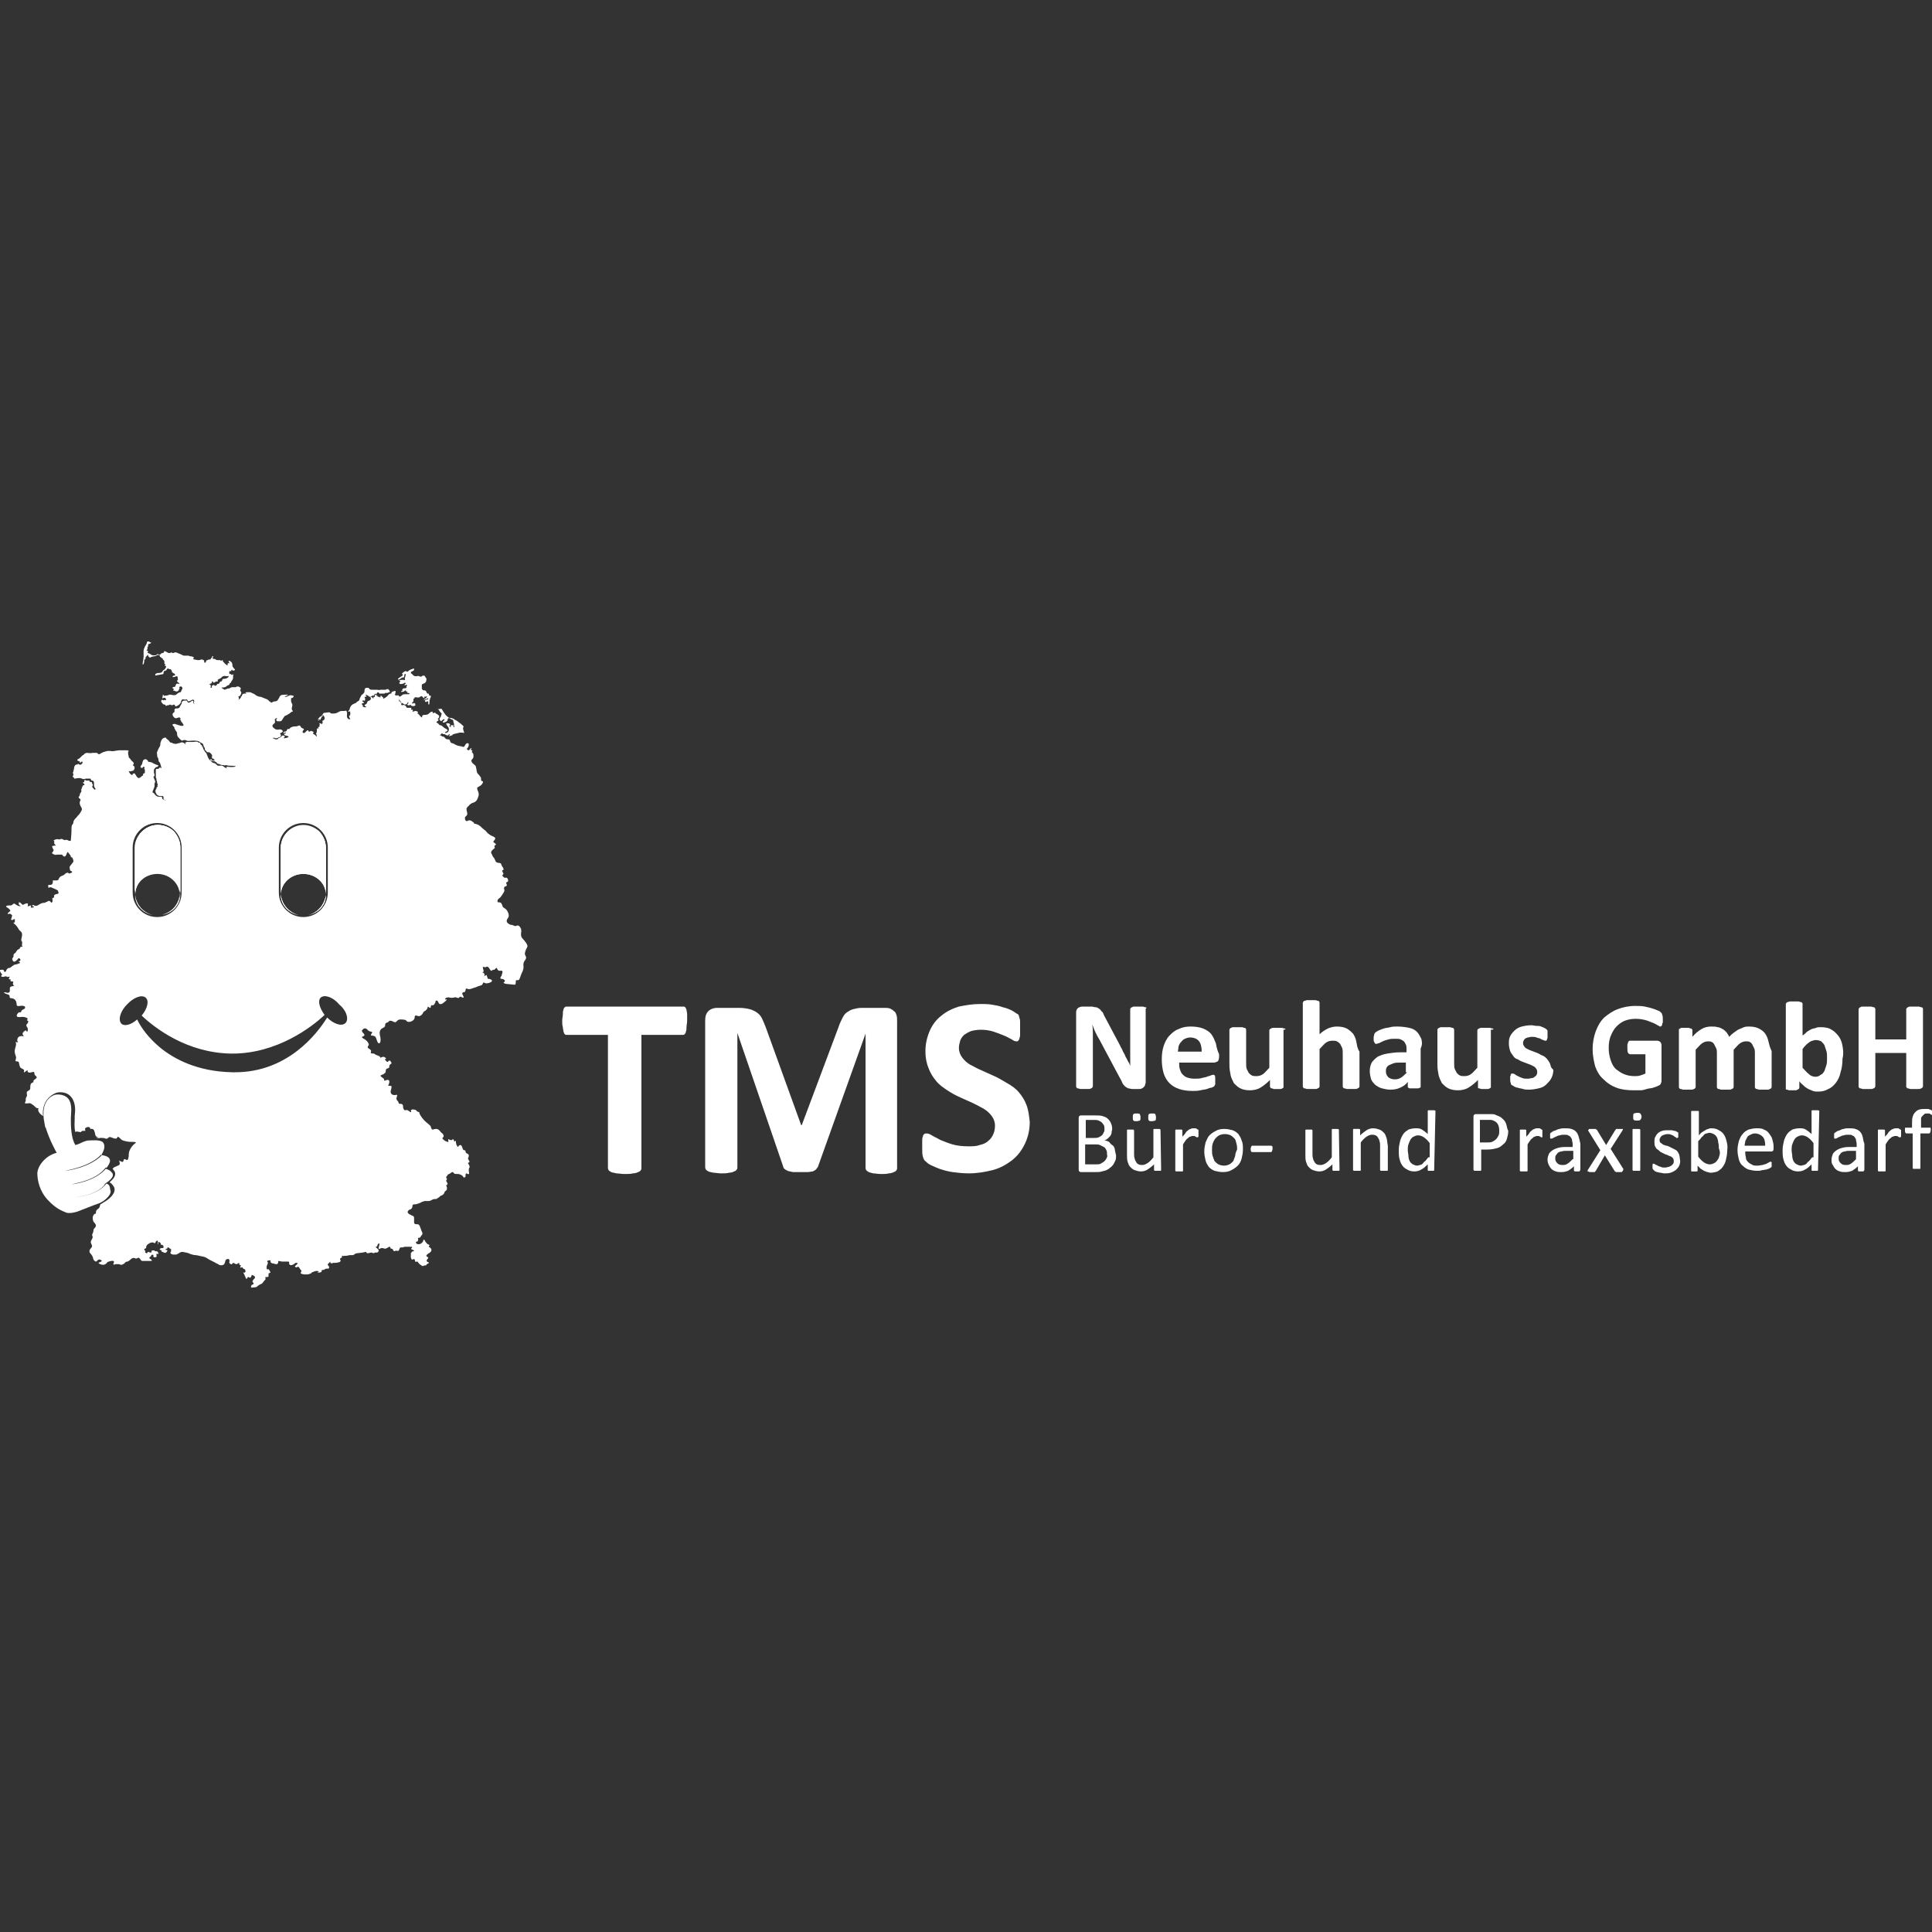
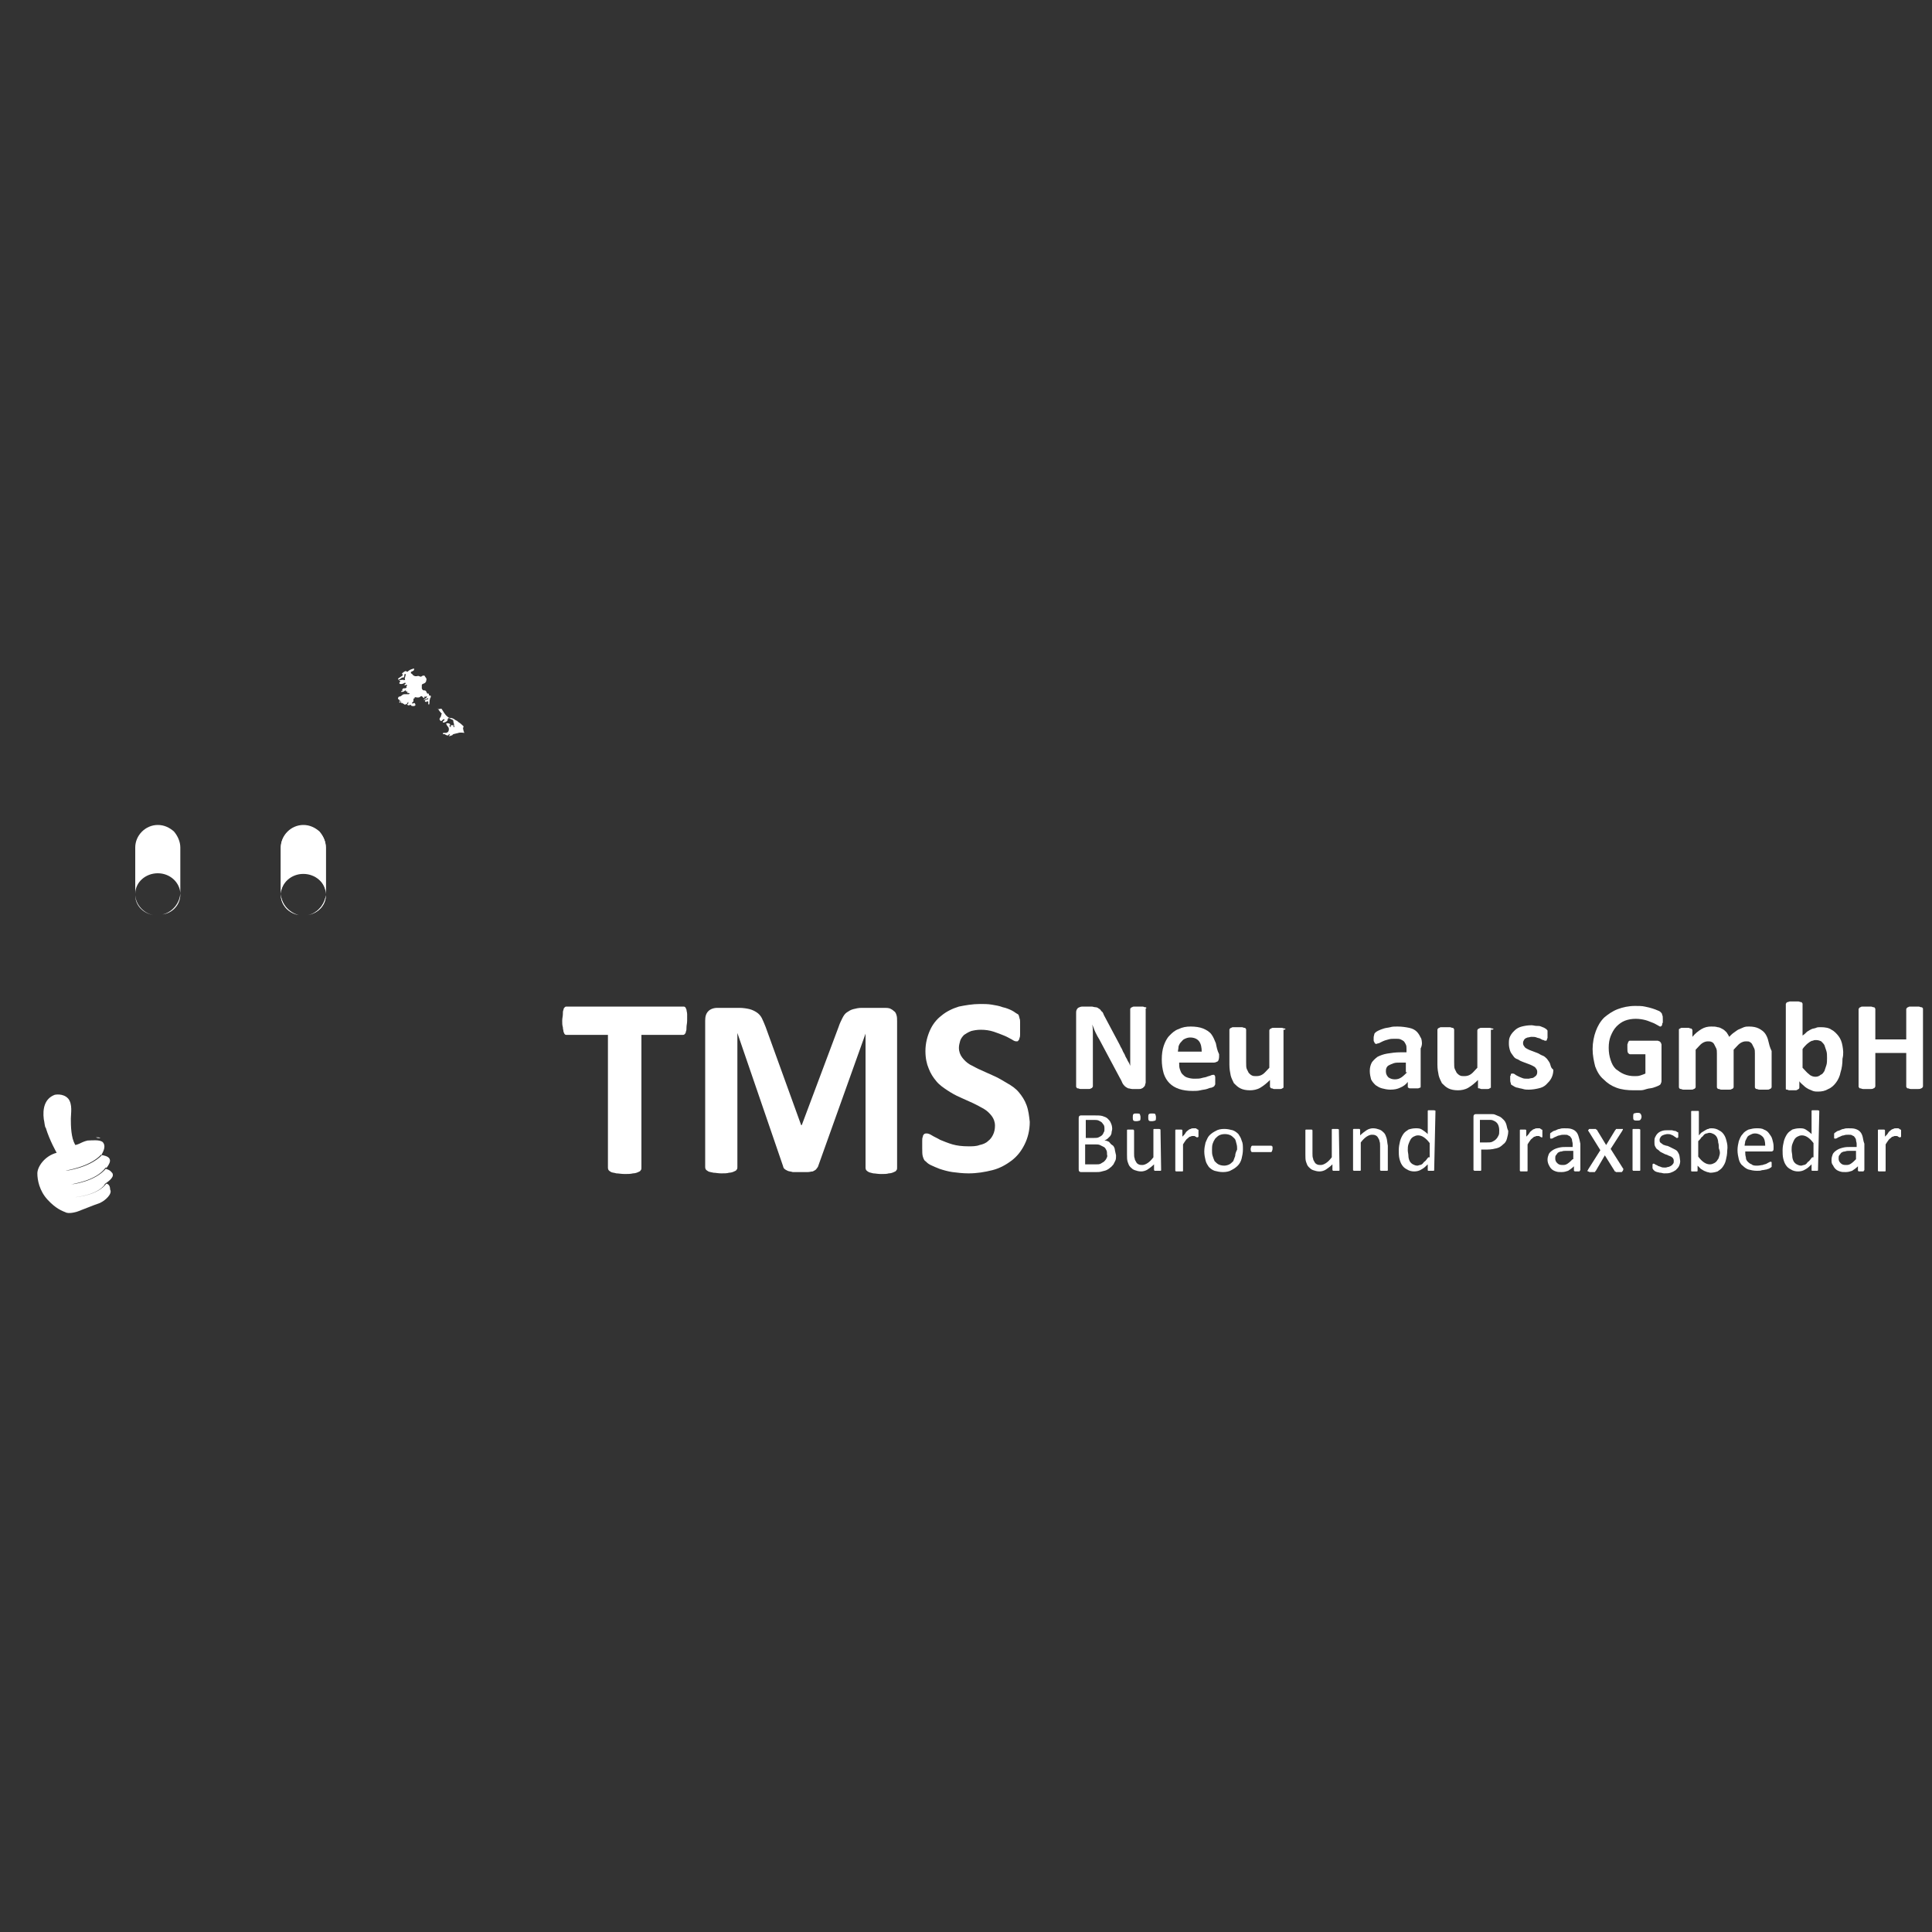
<svg xmlns="http://www.w3.org/2000/svg" id="Layer_1" x="0px" y="0px" viewBox="0 0 300 300" style="enable-background:new 0 0 300 300;" xml:space="preserve">
  <rect x="0" y="0" width="300" height="300" fill="#333333" stroke="none" />
  <style type="text/css">	.st0{fill:#FFFFFF;}</style>
  <g>
-     <path class="st0" d="M21,139c0,1.5,1.2,2.8,2.8,3.1C22.3,141.8,21.1,140.5,21,139z M27.9,138.8c-0.1,1.5-1.1,2.8-2.5,3.2  c1.4-0.4,2.5-1.6,2.5-3.1C28,138.9,28,138.8,27.9,138.8z M26.9,129.2c-0.6-0.6-1.5-1-2.5-1c-1.9,0-3.5,1.6-3.5,3.5v7  c0,0.1,0,0.2,0,0.2c0-1.8,1.6-3.2,3.5-3.2c1.9,0,3.4,1.4,3.5,3.1c0,0,0-0.1,0-0.1v-7C28,130.7,27.6,129.8,26.9,129.2z M26.9,129.2  c-0.6-0.6-1.5-1-2.5-1c-1.9,0-3.5,1.6-3.5,3.5v7c0,0.1,0,0.2,0,0.2c0-1.8,1.6-3.2,3.5-3.2c1.9,0,3.4,1.4,3.5,3.1c0,0,0-0.1,0-0.1  v-7C28,130.7,27.6,129.8,26.9,129.2z M27.9,138.8c-0.1,1.5-1.1,2.8-2.5,3.2c1.4-0.4,2.5-1.6,2.5-3.1C28,138.9,28,138.8,27.9,138.8z   M21,139c0,1.5,1.2,2.8,2.8,3.1C22.3,141.8,21.1,140.5,21,139z M21,139c0,1.5,1.2,2.8,2.8,3.1C22.3,141.8,21.1,140.5,21,139z   M27.9,138.8c-0.1,1.5-1.1,2.8-2.5,3.2c1.4-0.4,2.5-1.6,2.5-3.1C28,138.9,28,138.8,27.9,138.8z M26.9,129.2c-0.6-0.6-1.5-1-2.5-1  c-1.9,0-3.5,1.6-3.5,3.5v7c0,0.1,0,0.2,0,0.2c0-1.8,1.6-3.2,3.5-3.2c1.9,0,3.4,1.4,3.5,3.1c0,0,0-0.1,0-0.1v-7  C28,130.7,27.6,129.8,26.9,129.2z M43.6,138.8c0,0,0,0.1,0,0.1c0,1.5,1.1,2.7,2.5,3.1C44.7,141.6,43.7,140.3,43.6,138.8z   M47.8,142.1c1.6-0.3,2.8-1.5,2.8-3.1C50.4,140.5,49.3,141.8,47.8,142.1z M49.6,129.2c-0.6-0.6-1.5-1-2.5-1c-1.9,0-3.5,1.6-3.5,3.5  v7c0,0,0,0.1,0,0.1c0.1-1.7,1.6-3.1,3.5-3.1c1.9,0,3.5,1.4,3.5,3.2c0-0.1,0-0.2,0-0.2v-7C50.6,130.7,50.2,129.8,49.6,129.2z   M28,131.6c0-1-0.4-1.8-1-2.5c-0.6-0.6-1.5-1-2.5-1c-1.9,0-3.5,1.6-3.5,3.5v7c0,0.1,0,0.2,0,0.2c0-1.8,1.6-3.2,3.5-3.2  c1.9,0,3.4,1.4,3.5,3.1c0,0,0-0.1,0-0.1V131.6z M25.4,142c1.4-0.4,2.5-1.6,2.5-3.1c0,0,0-0.1,0-0.1C27.9,140.3,26.8,141.6,25.4,142  z M21,139c0,1.5,1.2,2.8,2.8,3.1C22.3,141.8,21.1,140.5,21,139z M49.6,129.2c-0.6-0.6-1.5-1-2.5-1c-1.9,0-3.5,1.6-3.5,3.5v7  c0,0,0,0.1,0,0.1c0.1-1.7,1.6-3.1,3.5-3.1c1.9,0,3.5,1.4,3.5,3.2c0-0.1,0-0.2,0-0.2v-7C50.6,130.7,50.2,129.8,49.6,129.2z   M47.8,142.1c1.6-0.3,2.8-1.5,2.8-3.1C50.4,140.5,49.3,141.8,47.8,142.1z M46.1,142c-1.4-0.4-2.4-1.7-2.5-3.2c0,0,0,0.1,0,0.1  C43.6,140.4,44.7,141.6,46.1,142z M81.9,146.9c0-0.3-0.5-0.9-0.7-1.1c-0.2-0.2-0.3-0.4-0.3-0.7c0-0.3,0.1-0.5,0-0.9  c-0.2-0.4-0.4-0.5-0.5-0.5s-0.3,0.1-0.4,0.1c-0.1,0-0.2-0.1-0.3-0.1c-0.2-0.1-0.3-0.1-0.4-0.1c-0.1,0-0.2-0.1-0.4-0.2  c-0.1-0.1-0.3-0.3-0.2-0.5c0-0.2,0.3-0.4,0.3-0.7c0-0.3-0.1-0.5-0.2-0.7c-0.1-0.2-0.3-0.4-0.5-0.5c-0.2-0.1-0.3-0.3-0.3-0.4  c0-0.1-0.1-0.2-0.2-0.4c-0.2-0.1-0.4-0.1-0.5-0.1c-0.1-0.1-0.1-0.4,0.2-0.6c0.3-0.2,0.5-0.6,0.7-0.9c0.2-0.3,0.1-0.5,0.1-0.5  c0-0.1-0.1-0.2,0-0.3c0-0.1,0.2-0.2,0.3-0.2c0,0,0.1,0,0.1-0.2c0-0.1-0.1-0.2-0.1-0.3c0-0.1,0-0.1,0.1-0.1c0.1-0.1,0.2-0.1,0.2-0.2  c0-0.1,0-0.3-0.1-0.4c-0.2-0.2-0.2-0.1-0.4-0.1c-0.2,0-0.3-0.3-0.4-0.3c0-0.1,0-0.1,0.1-0.2c0.1-0.1,0.1-0.2,0-0.3  c-0.1-0.1-0.1-0.3-0.1-0.3c0-0.1,0.1-0.1,0.1-0.1c0.1,0,0.1-0.1,0.1-0.1c0-0.2-0.2-0.4-0.3-0.6c-0.1-0.2,0-0.3-0.3-0.4  c-0.4,0-0.5-0.1-0.6-0.2c-0.1-0.1-0.1-0.3-0.2-0.4c0-0.1-0.1-0.2-0.2-0.3c-0.1-0.2-0.2-0.3-0.2-0.4c0-0.1-0.1-0.1-0.1-0.2  c-0.1-0.1,0-0.2,0-0.3c0.1-0.2,0.4-0.4,0.5-0.5c0.1-0.2-0.1-0.2,0-0.4c0.1-0.1,0.3-0.1,0.2-0.2c0-0.1-0.4-0.3-0.4-0.4  c0-0.1,0.3-0.3,0.3-0.5c0-0.2-0.3-0.3-0.3-0.3s-0.5-0.2-0.7-0.4c-0.2-0.1-0.4-0.4-0.5-0.5c-0.1-0.1-0.4-0.3-0.5-0.4  c-0.1-0.1-0.4-0.4-0.6-0.5c-0.2-0.1-0.5-0.2-0.6-0.2c-0.1,0-0.1,0-0.1-0.1c0-0.1-0.1-0.1-0.1-0.1c-0.2-0.2-0.4-0.3-0.5-0.3  c-0.2-0.1-0.4,0.1-0.5,0.1c-0.2,0-0.3-0.2-0.3-0.4c0-0.3,0-0.2,0.2-0.4c0.2-0.2,0.2-0.3,0.1-0.7c-0.1-0.4-0.1-0.5,0.1-0.7  c0.2-0.2,0.2-0.2,0.4-0.4c0.2-0.2,0.6-0.3,0.6-0.3c0.5-0.2,0.6-0.7,0.7-1c0.1-0.3,0-0.6-0.1-0.8c-0.1-0.2-0.1-0.3-0.1-0.5  c0.1-0.1,0.2-0.1,0.5-0.3c0.3-0.2,0.4-0.5,0.4-0.6c0-0.1,0-0.1-0.1-0.1c-0.1,0-0.2-0.1-0.2-0.2c0-0.1,0-0.2,0-0.2s0-0.2-0.2-0.4  c-0.1-0.2-0.3-0.3-0.4-0.5c-0.1-0.2-0.1-0.6-0.2-0.9c0-0.3-0.4-0.4-0.6-0.7c-0.2-0.3-0.1-0.4,0.1-0.6c0.2-0.2,0.1-0.5,0.1-0.7  c-0.1-0.2-0.2-0.3-0.2-0.3c-0.1,0-0.1,0,0-0.1c0-0.1,0.1-0.1,0-0.2c0,0-0.2,0-0.2-0.1c0,0,0-0.1,0.1-0.1c0.1-0.1,0.1-0.1-0.1-0.1  c-0.1,0-0.2,0.3-0.3,0.3c-0.1,0-0.3-0.1-0.3-0.2s0.1-0.1,0.2-0.3c0.1-0.2,0.2-0.6-0.1-0.6c-0.3,0-0.4,0.4-0.5,0.5  c-0.1,0.1-0.2,0.1-0.4,0c-0.2,0-0.4-0.1-0.6-0.1c-0.2-0.1-0.5-0.2-0.6-0.3c-0.2-0.1-0.4-0.1-0.5-0.2c-0.1-0.1-0.1-0.3-0.2-0.4  c0-0.1-0.1-0.1-0.3-0.1c-0.2,0-0.3-0.1-0.4-0.2c0,0-0.1-0.2-0.2-0.2c-0.1,0-0.3-0.1-0.3-0.1c-0.1,0-0.1-0.1-0.1-0.1  c-0.1,0-0.2,0-0.2,0c0,0,0-0.1,0.1-0.1c0.1-0.1,0.1-0.2,0.2-0.2c0.1,0,0.2,0,0.3,0.1c0.1,0,0.2-0.1,0.2-0.2c0-0.1,0.1-0.2,0.2-0.2  c0.1-0.1,0.2-0.1,0.2-0.2c0-0.1-0.3-0.3-0.4-0.3c-0.1-0.1-0.4-0.3-0.5-0.4c-0.1-0.1-0.3-0.1-0.3-0.1c-0.1,0-0.1-0.1-0.2-0.2  c-0.1-0.1-0.3-0.2-0.3-0.2c0,0-0.1-0.1,0.1-0.2c0.2-0.1,0.2-0.2,0.2-0.2c0-0.1-0.1-0.1-0.1-0.1c0-0.1,0-0.1,0.1-0.2  c0.1-0.1,0.1-0.1,0.1-0.3c0-0.1-0.2-0.2-0.3-0.3c-0.1,0-0.2-0.1-0.3-0.2c-0.1-0.1-0.2,0-0.2,0c-0.1,0-0.2,0.1-0.2,0  c-0.1-0.1,0.1-0.2-0.1-0.2c-0.2,0-0.4,0.2-0.5,0.3c-0.1,0.1-0.3,0.2-0.5,0.2c-0.2,0-0.4,0-0.5,0.1c-0.1,0.1,0,0.3-0.1,0.3  c-0.1,0-0.4-0.4-0.5-0.5c-0.1-0.1-0.1-0.1-0.2-0.1c0,0,0,0,0,0s0.1-0.1,0.1-0.2c0-0.1-0.2-0.2-0.4-0.2c-0.1,0-0.3,0.1-0.4,0.1  c-0.1,0-0.1,0,0-0.1c0-0.1,0-0.2,0-0.2c0,0-0.2,0-0.2,0c-0.1,0-0.1-0.2,0-0.2c0-0.1,0-0.1-0.2-0.1c-0.2,0-0.4,0-0.5,0  c-0.1,0,0,0-0.1-0.1c0-0.1-0.2-0.3-0.3-0.3c-0.1-0.1-0.2,0-0.3,0c-0.1,0-0.2,0-0.2-0.1c0-0.1,0.1-0.1,0-0.2c0-0.1-0.2-0.1-0.3-0.3  c-0.1-0.1-0.1-0.5,0-0.6c0-0.1,0-0.2-0.1-0.3c-0.1-0.1-0.2,0-0.3,0c-0.1,0-0.3-0.1-0.3-0.1c0,0,0.1-0.2,0.1-0.3  c0-0.1,0.1-0.3,0-0.3c-0.1,0-0.3,0-0.4,0.1c-0.2,0-0.2,0.1-0.2,0.2c0,0,0,0.1-0.1,0.1c-0.1,0-0.3,0.1-0.3,0.1  c-0.2,0.2-0.3,0.4-0.4,0.4c-0.1,0.1-0.2,0.2-0.3,0.2c0,0-0.1,0-0.1,0.1c0,0-0.1,0-0.1,0c0,0,0-0.1,0-0.1c0-0.1,0-0.1,0-0.1  s-0.3-0.2-0.3-0.3c-0.1,0-0.1,0-0.1,0.1c0,0.1,0,0.2-0.1,0.2c0,0-0.1-0.1-0.1-0.1c-0.1,0-0.1,0-0.2,0c-0.1,0-0.1-0.2-0.1-0.2  c-0.1,0-0.1,0.2-0.1,0.2c0,0,0-0.1,0-0.2c0-0.1-0.1-0.1-0.1-0.1c-0.1,0-0.2,0-0.2,0.1c0,0.1,0,0.2,0,0.2c0,0.1-0.1,0-0.1,0  c0,0-0.1,0-0.1,0.1c0,0.1,0,0.1,0,0.1c-0.1,0.1-0.2-0.1-0.2-0.1c0,0-0.1-0.1-0.2-0.1c-0.1,0.1-0.1,0.2,0,0.2c0,0.1,0,0.1-0.1,0.3  c-0.1,0.1-0.3,0.1-0.4,0.2c-0.1,0.1-0.1,0.3-0.2,0.4s-0.3,0.1-0.3,0.2c0,0.1,0.3,0.3,0.3,0.3c-0.3,0.1-0.6-0.1-0.6-0.1  c0,0,0-0.1,0.1-0.1c0,0,0-0.1-0.1-0.1c-0.1,0-0.1-0.1-0.1-0.2c0-0.1,0-0.1,0.1-0.1c0.1,0,0.2,0,0.2-0.1c0-0.1,0-0.1-0.1-0.1  c0,0-0.2-0.1-0.1-0.2c0.1-0.1,0.2,0,0.3,0c0.1,0,0.1-0.1,0.1-0.3c0-0.1,0-0.1-0.1-0.2c0,0,0-0.1,0.1-0.1c0,0,0.1,0,0.1,0  c0,0,0.1,0,0.1-0.1c0,0,0-0.1-0.1-0.1c0,0-0.1,0,0-0.1c0-0.1,0.5,0.2,0.6,0.3c0.1,0.1,0.2-0.1,0.3-0.1c0,0,0.1-0.1,0.2-0.1  c0,0,0.2,0.1,0.2,0c0-0.1-0.2-0.1-0.2-0.1c0,0,0.2,0,0.2,0c0.1,0,0.1-0.2,0.1-0.2c0.1,0,0.1,0.1,0.2,0.1c0.1,0,0.1-0.3,0.3-0.3  c0.1,0,0.2,0.1,0.2,0.2c0,0,0.1,0,0.2,0c0.1,0,0.3,0,0.4,0c0.1,0,0.2,0,0.2,0c0,0,0.1-0.1,0.1-0.1c0.1,0,0.2,0,0.3,0  c0.1,0,0.2-0.1,0.3-0.1c0.1,0,0.1,0,0.1,0c0.1-0.1-0.1-0.5-0.3-0.5c-0.1,0-0.2,0-0.3,0.1c-0.1,0-0.2,0-0.2,0c-0.4,0-0.4,0-0.6,0  c-0.3,0.1-0.3,0-0.6,0c-0.2,0-0.4,0-0.4,0c-0.1,0-0.2,0-0.3,0c-0.1,0-0.3,0-0.4-0.1c-0.1,0-0.1-0.2-0.2-0.2c0,0-0.2,0-0.3,0  c-0.1,0-0.2,0.1-0.2,0.1c-0.2,0.3,0,0.5-0.2,0.7c-0.2,0.3-0.3,0.2-0.4,0.4c-0.1,0.2-0.3,0.5-0.3,0.7c-0.1,0.2-0.3,0.2-0.4,0.3  c-0.1,0.1-0.1,0.2-0.3,0.2c-0.1,0.1-0.3,0.1-0.5,0.3c-0.2,0.2-0.3,0.5-0.3,0.6c0,0.1-0.2,0.3-0.2,0.3c0,0-0.1,0.1,0,0.1  c0,0,0.1,0,0.1,0c0.1,0,0.1-0.1,0.1-0.1c0,0,0.1,0.1,0.1,0.4c0,0.3-0.1,0.3-0.2,0.4c0,0.1,0.2,0.5,0.2,0.5c-0.7,0-0.5-0.7-0.5-0.9  c0-0.2-0.1-0.4-0.1-0.4c0-0.1-0.2,0-0.4,0c-0.1,0-0.3,0-0.4,0c-0.2,0-0.5,0.2-0.7,0.3c-0.2,0.1-0.6,0.1-0.7,0.1  c-0.1,0-0.2,0-0.3-0.1c-0.1-0.1-0.2-0.1-0.2-0.1c-0.2,0-0.7,0.1-0.8,0.1c-0.1,0-0.1,0.1-0.1,0.1s-0.2,0.2-0.2,0.3  c-0.1,0.1-0.2,0.2-0.3,0.2c-0.1,0-0.1,0.1-0.1,0.1c0,0,0,0.1-0.1,0.1c-0.1,0-0.1,0.2-0.1,0.3c0,0.1,0,0.1,0.1,0.1c0,0,0-0.1,0-0.2  c0-0.1,0-0.1,0-0.1c0,0,0.1,0,0.1,0.1c0,0.1,0.1,0.1,0.1,0.1c0.1-0.1,0.1-0.2,0.1-0.2c0,0,0,0,0.1-0.1c0,0,0-0.1,0-0.1  c0,0,0-0.1,0.1-0.1c0.1,0,0.1-0.1,0.1-0.2c0,0,0-0.1,0-0.1c0,0,0.2,0.1,0.3,0.4c0.1,0.3-0.2,0.5-0.3,0.5c-0.1,0,0,0.1,0,0.3  c0,0.2-0.1,0.2-0.2,0.2c-0.1,0-0.1-0.1-0.2-0.1c0,0-0.1,0-0.1,0c-0.1,0,0.1,0.2,0.1,0.2c0,0-0.1,0-0.1,0.1s0.1,0.1,0,0.2  c0,0.1-0.2,0.1-0.2,0.1c0,0.1,0.1,0.2,0.1,0.2c0,0-0.1,0-0.2,0c-0.1,0-0.1,0.1-0.1,0.4c0,0.3-0.1,0.3-0.1,0.4c-0.1,0,0,0.1,0,0.1  c0.2,0.2,0,0.4,0,0.4c0-0.3-0.5-0.4-0.5-0.5c0-0.1,0.1-0.1,0.1-0.2c0-0.1-0.2-0.1-0.3-0.2c-0.1,0-0.1,0-0.2,0  c0,0.1-0.1,0.1-0.2,0.1c-0.1,0-0.1-0.1-0.1-0.1s0-0.1-0.1-0.1c-0.1,0-0.2,0.1-0.3,0.2c-0.1,0.1-0.2,0.3-0.4,0.2  c-0.2-0.1-0.1-0.3,0-0.4c0.1-0.2,0.2-0.2-0.1-0.3c-0.3-0.1-0.3-0.3-0.4-0.4c-0.1-0.1-0.3,0-0.3,0s-0.2,0.1-0.4,0.1  c-0.2,0-0.2,0-0.3,0c-0.1,0-0.2,0.1-0.3,0.1c-0.1,0-0.2,0.1-0.3,0.2c0,0.1-0.1,0.1-0.3,0.1c-0.1,0-0.2,0.2-0.2,0.3  c-0.1,0.1-0.2,0.1-0.3,0.1c-0.1,0-0.2,0.1-0.2,0.2c0,0.1,0.1,0,0.1,0s0.3-0.1,0.3,0c0,0.1-0.3,0.1-0.3,0.2c0,0.1,0.2,0.2,0.2,0.2  c0.1,0,0.5,0.1,0.5,0.2c0,0.1-0.3,0.2-0.5,0.2c-0.2,0.1-0.2,0-0.2,0c0-0.1,0-0.1,0.1-0.2c0.1,0,0-0.1,0-0.1s-0.1-0.1-0.3-0.1  c-0.1,0-0.3,0.3-0.4,0.3c0,0-0.1,0.1-0.2,0.1c-0.1,0-0.1,0.1-0.2,0.2c-0.1,0-0.1,0-0.1,0c0,0-0.1,0-0.2,0c-0.1,0-0.2-0.1-0.2-0.1  c-0.1,0-0.2-0.1-0.3-0.1c0,0,0,0,0,0s0.2-0.1,0.4,0c0.2,0.1,0.3,0,0.4,0c0.1,0,0.1-0.1,0.1-0.1c0,0,0.1,0,0.1,0s0.2,0,0.3-0.2  c0.1-0.2-0.1-0.3-0.1-0.4c0-0.1,0.2-0.1,0.3-0.2c0.2-0.1,0.1-0.3-0.1-0.4c-0.2-0.1-0.5,0-0.5,0c-0.4,0-0.5-0.1-0.6-0.2  c-0.2-0.1-0.3-0.3-0.3-0.4c0-0.1,0.1-0.2,0.2-0.3c0.2-0.1,0.2-0.2,0.2-0.3c0-0.1,0-0.2,0-0.2c0-0.1-0.1-0.2,0-0.2  c0-0.1,0.2-0.2,0.3-0.2c0.1,0,0,0.1-0.1,0.2c0,0.1,0,0.3,0.2,0.3c0.2,0,0.2,0,0.4,0c0.2,0,0.3-0.2,0.3-0.2c0.2-0.3,0.3-0.5,0.4-0.6  c0.1-0.1,0.3-0.1,0.4-0.2c0.2-0.1,0.5-0.3,0.6-0.4c0.1-0.1,0.2-0.1,0.2-0.1c0.1,0,0.1-0.1,0-0.2c-0.1-0.1-0.1-0.3-0.1-0.3  c0-0.1,0.1-0.3,0.1-0.5c0-0.1,0-0.2-0.1-0.3c0-0.1-0.1-0.2-0.1-0.3c0-0.1,0-0.3,0-0.4c0-0.1,0-0.1,0-0.1c0,0,0,0,0,0  c0.3,0,0.4-0.2,0.4-0.3c0-0.1-0.2-0.1-0.2-0.1s-0.3-0.1-0.5,0c-0.2,0.1-0.4,0.2-0.5,0.2c-0.1,0-0.2,0-0.2,0c0,0,0.1-0.1,0.1-0.1  s0.4-0.1,0.4-0.2c0-0.1-0.6,0-0.9,0c-0.2,0-0.3,0.2-0.4,0.3c0,0.1-0.1,0.2-0.2,0.4c-0.1,0.2-0.3,0.3-0.4,0.3c-0.1,0-0.3,0-0.4,0.1  c-0.1,0-0.2,0.1-0.3,0.1c-0.1,0-0.1-0.1-0.1-0.1c0,0-0.1-0.1-0.1-0.1c-0.1,0-0.1,0-0.1,0c0,0-0.1-0.2-0.3-0.3  c-0.2-0.1-0.8-0.3-1-0.4c-0.3,0-0.5-0.1-0.7-0.2c-0.1-0.1-0.4-0.3-0.7-0.4c-0.2-0.2-0.8-0.1-0.9-0.1c-0.1,0.1-0.1,0.1-0.1,0.1  c0,0,0.2,0.1,0.2,0.1c0,0-0.2,0-0.3,0c-0.1,0-0.3,0-0.4,0.2c0,0.2-0.2,0.3-0.2,0.3c0,0,0,0.1,0,0.1c0,0.1-0.4,0.4-0.4,0.4  c0,0,0.1-0.1,0.1-0.3c0-0.1-0.1-0.2-0.1-0.2c0,0,0,0,0.1-0.1c0.2,0,0.2-0.1,0.3-0.3c0.1-0.2,0.1-0.3,0-0.4c0-0.1-0.1-0.1-0.1-0.2  c0-0.1,0.1-0.2,0.1-0.3s-0.3-0.3-0.4-0.3c-0.1,0-0.1,0-0.2,0c-0.1,0-0.1,0.1-0.2,0.1c-0.1,0-0.3,0-0.5,0c-0.2,0-0.3,0.1-0.5,0.2  c-0.2,0-0.3,0-0.4,0.1c-0.2,0-0.2,0.1-0.3,0.1s-0.5-0.3-0.5-0.3c0.1-0.1,0.3,0,0.5-0.1c0.2,0,0.4-0.3,0.5-0.3c0.1,0,0.1,0,0.2-0.1  c0.1-0.1,0-0.1,0.1-0.2c0.1-0.1,0.2-0.1,0.2-0.2c0-0.1,0.1-0.2,0.1-0.2c0.2-0.2,0.2-0.5,0.2-0.6c0-0.1,0-0.2,0-0.2  c0,0,0.1-0.2,0-0.2c0,0-0.1,0.1-0.2,0.1c-0.1,0-0.1,0-0.1-0.1c0,0,0-0.1,0-0.1c0,0,0,0,0,0s-0.1,0.1-0.1,0.1  c-0.1,0-0.1-0.1-0.2-0.1c-0.1,0-0.1,0.1-0.1,0.3c0,0.2,0,0.2-0.1,0.3c-0.1,0.1-0.4,0.2-0.6,0.2c-0.2,0-0.3,0.1-0.3,0.2  c0,0.1-0.1,0.2-0.1,0.2c-0.1,0-0.2,0-0.3,0.2c-0.1,0.2-0.2,0.2-0.3,0.2c-0.1,0-0.1,0-0.1,0.1c0,0.1-0.3,0.2-0.3,0.2  c0,0-0.1,0-0.1-0.1c0,0-0.1-0.1-0.2,0c-0.2,0-0.2,0.1-0.2,0.2c0,0.1,0,0.2-0.1,0.2c-0.1,0-0.1,0-0.1-0.1c0-0.1,0.1-0.1,0-0.3  s-0.3-0.2-0.3-0.2s0.3,0,0.4-0.1c0.1,0,0.1-0.1,0.1-0.2c0,0,0-0.1,0.1-0.1c0.1,0,0.1,0.2,0.1,0.2c0.1,0,0.2,0,0.3-0.1  c0.2-0.1,0.3-0.1,0.4-0.1c0.1,0,0-0.1,0-0.2c0-0.1,0.1-0.1,0.1-0.1c0.2-0.1,0.3-0.2,0.4-0.2c0.1-0.1,0.2-0.3,0.4-0.3  c0.1-0.1,0.3,0,0.6,0c0.3,0,0.3-0.3,0.3-0.3c0,0,0-0.3,0-0.4c0-0.1,0.2-0.1,0.3-0.1c0.1,0,0-0.1,0-0.1s0-0.1,0.1-0.1  c0.1,0,0.1,0,0.1,0.1c0,0.1,0.2,0,0.2,0s0.2,0,0.2-0.1c0-0.1-0.3-0.3-0.3-0.4c0,0-0.1-0.1-0.1-0.2c0-0.1,0-0.3-0.1-0.5  c-0.1-0.2-0.4-0.3-0.4-0.3c0,0-0.1,0-0.1,0.1c0,0.1,0.2,0.3,0.1,0.3c-0.1,0-0.2-0.1-0.2,0c-0.1,0,0,0.3-0.1,0.3  c-0.1,0-0.2-0.1-0.3-0.2c-0.1-0.1-0.2-0.2-0.3-0.3c-0.1-0.1-0.1-0.1-0.1-0.2c0,0,0-0.1,0-0.1c0,0-0.2,0-0.2,0.1  c-0.1,0-0.1,0-0.2-0.1c-0.1,0-0.3,0-0.4,0c-0.1,0-0.2,0-0.3-0.1c-0.1-0.1-0.3-0.1-0.4-0.1c-0.1,0-0.1-0.2,0-0.3  c0-0.1,0.1-0.1-0.1-0.1c-0.1,0-0.1,0.1,0,0.2c-0.1-0.1-0.1,0-0.2,0.1c-0.1,0.1-0.1,0.2-0.2,0.2c-0.1,0-0.2,0-0.2,0  c0,0-0.1,0.1-0.2,0.1c-0.1,0-0.2,0.1-0.2,0.2c0,0.1-0.1,0.2-0.2,0.2c-0.1,0-0.1-0.2-0.1-0.3c0-0.1-0.1-0.1-0.1-0.1  s-0.2-0.1-0.2-0.1c-0.1,0-0.1,0-0.2,0c-0.1,0.1-0.3,0.1-0.4,0.1c-0.2,0-0.5-0.1-0.6-0.1c-0.2,0-0.2-0.1-0.2-0.1c0,0,0-0.1,0.1-0.1  c0-0.1,0-0.1,0-0.1c0-0.1-0.4-0.2-0.5-0.2c-0.1,0-0.2,0-0.3-0.1c-0.2,0-0.5,0-0.7,0c-0.2,0-0.3-0.1-0.5-0.2  c-0.2-0.1-0.6-0.2-0.7-0.3c-0.1,0-0.2,0-0.3,0c-0.1,0.1-0.2,0.1-0.3,0.1c-0.1,0-0.1-0.1-0.1-0.1c-0.1,0-0.3,0.1-0.4,0.1  c-0.2,0-0.3-0.1-0.5-0.2c-0.1-0.1-0.3-0.1-0.3-0.1c0,0.2-0.1,0.3-0.3,0.3c-0.2,0-0.2,0.2-0.3,0.2c-0.1,0.1-0.3,0-0.3,0  s-0.1-0.1-0.2,0c-0.1,0.1-0.1,0.1-0.1,0.1c-0.3,0.1-0.7,0.1-0.9-0.1c-0.1-0.1-0.4-0.2-0.4-0.2c0,0-0.1,0-0.1-0.1c0,0,0,0,0.1-0.1  c0-0.1-0.1-0.2-0.2-0.2c0,0-0.1-0.1,0-0.1c0.1,0,0.1-0.2,0.1-0.2s0-0.1,0-0.2c0-0.1,0.1-0.1,0.1-0.1c0-0.1,0-0.1,0-0.2  c0-0.1,0-0.2,0.1-0.2c0.1,0,0.3-0.1,0.4-0.2c0,0-0.2-0.1-0.3-0.1s0.1-0.1,0.1-0.1c0,0-0.1,0-0.3,0s-0.2,0.2-0.2,0.2  c0,0.2-0.2,0.4-0.3,0.6c-0.1,0.2-0.2,0.5-0.2,0.7c0,0.2,0,0.7,0,0.9c0,0.2-0.1,0.7-0.1,0.7s-0.1,0.5,0,0.5s0.2-0.4,0.2-0.5  c0,0,0-0.1,0-0.2c0-0.1,0.1-0.1,0.1-0.1s0.1-0.1,0.1-0.1c0-0.1,0-0.1,0-0.2c0-0.1,0.3-0.3,0.3-0.4c0.1,0,0.1-0.1,0.1,0.1  c0,0.1,0.2,0.3,0.3,0.3c0.1,0,0.1,0,0.2-0.1c0.1,0,0.3-0.1,0.5-0.1c0.2,0,0.4-0.2,0.5-0.2c0.1,0,0.3,0,0.3,0c0,0.1,0,0.3,0.1,0.3  c0.1,0.1,0.4,0.3,0.4,0.3c0,0.1,0,0.1,0,0.1c0,0,0.1,0.1,0.1,0.1c0.1,0,0.1,0.1,0.1,0.2c0.1,0.1,0.1,0.1,0.1,0.1c0,0,0,0-0.1,0.1  c0,0,0,0,0,0.1c0.1,0,0.1,0.1,0.1,0.1c0,0,0,0,0.1,0.1c0,0-0.1,0.1-0.1,0.1c0,0-0.1,0.1,0.1,0.1c0.1,0,0.1,0.1,0.1,0.1  c0,0.2-0.2,0.4-0.3,0.5c-0.1,0-0.2,0.1-0.3,0.3c-0.1,0.2-0.5,0.2-0.7,0.2c-0.1,0-0.4,0.1-0.4,0.3c0,0.2,0.3,0,0.5,0  c0.2,0,0.4-0.1,0.6-0.1c0.2,0,0.2-0.2,0.2-0.2c0,0,0-0.2,0.1-0.3c0.1,0,0.2-0.1,0.3-0.1c0.1-0.1,0.2-0.3,0.2-0.3c0,0,0,0,0.1,0  c0,0,0.1,0.1,0.3,0.1c0.2,0,0.3,0.3,0.3,0.4c0,0,0,0.1,0.2,0.2c0.2,0.1,0.3,0.2,0.3,0.3c0,0.1-0.1,0.1-0.2,0.1  c-0.1,0-0.2,0.1-0.2,0.2c0,0.1,0.4,0,0.6-0.1c0.2,0,0.2,0.2,0.2,0.2c0,0.1,0,0.2,0,0.2c0.1,0.1,0,0.2,0,0.2c-0.1,0.1-0.2,0.1,0,0.3  c0.1,0.1,0.3,0.2,0.3,0.3c0,0-0.4-0.1-0.5,0c-0.1,0-0.1,0.3-0.2,0.4c0,0.1-0.4,0-0.4,0.2c0,0.2,0.2,0.1,0.2,0.2  c0,0.1-0.1,0.1-0.1,0.2c0,0.1,0.2,0,0.3,0.1c0.2,0.1,0.3,0.1,0.4,0c0.2-0.1,0.2-0.2,0.2-0.3c0-0.1,0.1,0,0.1-0.1  c0-0.1-0.2-0.2,0.1-0.3c0.2-0.1,0.4,0.2,0.3,0.4c-0.1,0.1-0.1,0.2-0.2,0.4c0,0.1-0.3,0.1-0.4,0.2c-0.2,0.1-0.1,0.1-0.4,0.3  c-0.3,0.1-0.5,0-0.6,0c-0.1,0-0.3-0.1-0.5,0c-0.2,0.1-0.3,0.1-0.3,0.1c-0.1,0-0.2,0-0.3,0c-0.1,0-0.1,0.1-0.1,0.1  c-0.1,0-0.1-0.2-0.1-0.2c0,0-0.1-0.1-0.1,0c0,0.1-0.1,0.4-0.1,0.5c0,0.1,0.1,0,0.1,0c0.3-0.2,0.5,0.1,0.5,0.2c0,0.1,0,0.1-0.1,0.1  c-0.1,0-0.2,0-0.2,0c0,0-0.1,0.1-0.2,0s-0.2,0-0.2,0c-0.2,0.2,0.1,0.5,0.2,0.6s0.2,0.1,0.3,0.1c0.1,0,0.1,0.2,0.2,0.2  c0.1,0,0.2-0.1,0.2-0.1c0.1,0,0.1,0,0.2,0c0.1,0,0.1-0.1,0.2-0.1c0.1,0,0.1,0.1,0.3,0.1c0.2,0,0.2-0.1,0.3-0.1  c0.1,0,0.2,0.1,0.2,0.2c0,0.1,0,0.1,0.1,0.1c0.1-0.1,0.1,0,0.4-0.2c0.3-0.2,0.4-0.4,0.4-0.5c0-0.2,0.2-0.5,0.4-0.4s0.3,0,0.5,0  c0.1,0,0.1,0.3,0.3,0.3c0.2,0,0.4-0.2,0.5-0.2c0.1-0.1,0.2-0.1,0.3,0c0.1,0.1,0.1,0.2,0,0.3c0,0.1,0.1,0.3,0.1,0.3  c-0.3-0.1-0.1-0.4-0.2-0.5c-0.1,0-0.2,0-0.3,0.1c-0.1,0.1-0.3,0.2-0.4,0.2c-0.2,0-0.2-0.2-0.3-0.3c-0.1-0.1-0.2,0-0.3,0  c-0.1,0-0.1,0-0.2,0c-0.1,0-0.3,0.2-0.3,0.4c0,0.2-0.1,0.2-0.1,0.2c-0.1,0.2-0.1,0.2-0.2,0.4c-0.1,0.2-0.3,0.2-0.5,0.2  c-0.2,0-0.3,0.1-0.3,0.2c0,0.2,0,0.3,0,0.3c0,0.1-0.1,0.1-0.2,0.2c-0.1,0.1-0.1,0.2-0.1,0.2c0,0.3,0.2,0.5,0.4,0.6  c0.2,0.1,0.4-0.1,0.6-0.1c0.2,0,0.3,0.2,0.2,0.3c0,0.1,0,0.1,0,0.1c0,0.1,0.2,0,0.2,0c-0.2,0.1-0.1,0.2,0,0.3  c0.1,0.1,0.3,0.4,0.3,0.5c0,0.1-0.1,0.1-0.2,0.1c-0.1,0-0.1,0-0.2,0c-0.1,0-0.2-0.1-0.4-0.1c-0.1-0.1-0.4-0.1-0.5-0.2  c-0.1,0-0.5,0-0.4,0.2c0.1,0.2,0.3,0.2,0.3,0.5c0.1,0.2,0.2,0.4,0.3,0.5c0.1,0.1,0.1,0.2,0.1,0.4c0,0.2,0.1,0.4,0.2,0.5  c0.1,0.1,0.2,0.2,0.4,0.4c0.2,0.2,0.3,0,0.5,0c0.2,0,0.2,0,0.4,0.1c0.2,0.1,0.7,0,1,0c0.3,0,0.8,0,1,0.2c0.3,0.2,0.4,0.2,0.5,0.3  c0.1,0.1,0.1,0.4,0.2,0.5c0,0.1,0.1,0,0.1,0.2c0,0.2,0,0.2,0.1,0.3c0,0,0.1,0.1,0.2,0.2c0,0.1,0.1,0.1,0.2,0.1c0.1,0,0.2,0,0.2,0  s0.3,0.2,0.4,0.4c0.1,0.1,0,0.3,0,0.4c0,0.1,0.1,0.2,0.2,0.2c0.1,0,0.1,0.1,0.1,0.1c0,0,0.1,0.1,0.1,0.1c0.1,0,0.1,0,0,0.1  c-0.1,0-0.4,0-0.4-0.1c0-0.1-0.2-0.2-0.2-0.1c-0.1,0.1,0,0.2,0.1,0.2c0.1,0,0.3,0.1,0.5,0.1c0.2,0.1,0.4,0.2,0.4,0.3  c0,0.1,0.3,0.1,0.5,0.2c0.2,0.1,0.3,0.1,0.5,0.1c0.2,0.1,0.3,0,0.4,0c0.1,0,0.1,0.1,0.8,0.1c0.7,0,0.7,0.1,0.7,0.1  c-0.1,0.1-0.7,0.1-0.8,0.1c-0.2,0-0.5-0.1-0.6,0c-0.1,0,0,0.2,0,0.3c0,0.1,0,0,0,0s-0.1-0.2-0.2-0.2c-0.1-0.1-0.1,0-0.3-0.2  c-0.2-0.2-0.6-0.1-0.7-0.1c-0.1,0-0.2,0-0.3-0.1c-0.1-0.1-0.3-0.3-0.4-0.3c-0.1,0-0.4-0.1-0.5-0.3c-0.2-0.1-0.4-0.4-0.5-0.6  c-0.1-0.2-0.2-0.6-0.3-0.7c-0.1-0.1-0.2-0.2-0.3-0.4c-0.1-0.1-0.2-0.4-0.2-0.5c0-0.1-0.1,0-0.1,0c0-0.1,0-0.2-0.1-0.3  c-0.1,0-0.2-0.2-0.2-0.3c-0.1-0.1-0.1-0.1-0.2-0.1c-0.1,0-0.1,0-0.2-0.1c-0.1-0.1-0.5,0-0.7,0c-0.2,0-0.8,0-1,0  c-0.2,0.1-0.3,0.1-0.2,0.3c0.1,0.1,0,0.1,0,0.1c-0.2-0.3-0.5-0.4-0.7-0.3c-0.2,0.1-0.5,0.1-0.7,0.2c-0.2,0-0.4,0-0.6-0.1  c-0.1-0.1-0.2-0.1-0.3-0.1c-0.1,0-0.2-0.2-0.2-0.2c-0.2-0.3-0.4-0.3-0.4-0.4c-0.1,0-0.1,0-0.1-0.1c0-0.1-0.2-0.1-0.4,0  c-0.3,0.1-0.5,0.7-0.5,0.9c0,0.2,0,0.3-0.2,0.6c-0.1,0.2-0.3,0.6-0.3,0.7c-0.1,0.1,0,0.2,0,0.3c0,0.1,0,0.5,0.1,0.5  c0,0.1,0.1,0.1,0.1,0.3c0,0.2,0.1,0.4,0.1,0.4c0.1,0,0.2,0.3,0.2,0.3l0.2,0.7c0,0-0.1-0.1-0.2-0.1c-0.1-0.1-0.1,0-0.2,0.1  c-0.1,0.1-0.3,0.1-0.4,0.1c-0.1,0-0.1,0.1-0.1,0.1c0,0.1,0,0.1,0,0.3c0,0.1,0,0.3,0,0.5c0,0.2,0,0.3,0,0.4c0,0.1,0.1,0.2,0.1,0.2  s0,0.1,0,0.2c0,0.1,0.1,0.2,0.1,0.4c0,0.2,0.1,0.2,0.1,0.3c0,0,0,0.1,0,0.1c-0.1,0.1-0.1,0.1,0,0.2c0,0,0,0.1-0.1,0.1  c-0.1,0-0.1,0.2-0.1,0.2c0,0.1,0,0.1-0.1,0.2c-0.1,0.1-0.1,0.4,0.1,0.7s0.5,0.3,0.6,0.3c0.1,0,0.3,0,0.4,0c0,0,0.1,0.1,0.1,0.2  c0,0.1,0,0.2,0,0.2c0,0.2,0.2,0.2,0.4,0.3c-0.2,0-0.3-0.1-0.5-0.2c-0.2-0.1-0.1-0.3-0.1-0.3c-0.1-0.1-0.3-0.1-0.6-0.1  c-0.3,0-0.5-0.3-0.6-0.4c-0.1-0.1-0.1-0.2-0.2-0.2c0,0-0.1,0-0.1-0.1c0,0,0-0.1,0-0.1c0.1-0.3,0.3-0.7,0.3-0.8c0-0.1,0-0.4,0-0.4  c0-0.1,0.1-0.2,0.1-0.3c0-0.1,0-0.2-0.1-0.3c0-0.1-0.1-0.2-0.1-0.3c0-0.1-0.1-0.1-0.1-0.1c0.3-0.3,0.2-0.5,0.1-0.7  c0-0.1,0-0.2,0-0.4c0-0.2,0.3-0.5,0.4-0.5c0.1,0,0.3-0.1,0.3-0.2c0-0.1-0.2-0.1-0.4-0.2c-0.2-0.1-0.3-0.1-0.6-0.3  c-0.3-0.1-0.4-0.1-0.5-0.1c-0.1,0-0.1-0.1-0.1-0.1c0-0.1-0.2-0.2-0.3-0.3c-0.1-0.1-0.4,0.1-0.4,0.1c-0.1,0-0.1,0.2-0.1,0.2  c0,0-0.1,0.1-0.1,0.3c0,0.2-0.2,0.3-0.2,0.4c-0.1,0.1-0.1,0.2,0,0.3c0.2,0.1,0.3,0,0.3-0.1c0,0,0.1-0.1,0.2,0c0.1,0,0.1,0.1,0,0.2  c0,0.1,0,0.1,0.1,0.2c0,0.1,0,0.2,0,0.3c0,0.1,0,0.1,0,0.1c0,0,0,0.1,0,0.1c0,0-0.3,0.2-0.3,0.2s0,0.1,0,0.1c0.1,0.1,0,0.1,0,0.1  s-0.3,0.2-0.4,0.3c-0.1,0.1-0.2,0.1-0.2,0.1c-0.2,0.1-0.5-0.4-0.6-0.6c-0.1-0.2-0.3-0.1-0.4,0c-0.1,0.1,0,0.1,0,0.1  c0,0.1-0.2,0-0.2,0c-0.4-0.3-0.4-0.6-0.4-0.6c0.1,0.1,0.3,0.1,0.5,0c0.2,0,0.3-0.1,0.3-0.2c0,0,0.1-0.1,0.1-0.2c0,0,0-0.1,0-0.2  c0-0.1-0.3-0.3-0.3-0.3c0.4-0.2,0-0.6-0.1-0.6c-0.1-0.1-0.2-0.3-0.3-0.4c-0.1-0.1-0.2-0.2-0.2-0.2c0-0.2-0.1-0.4-0.1-0.5  c0-0.1,0-0.1,0-0.2c0,0,0-0.1,0-0.1s-0.1-0.1,0-0.1c0.1,0,0.1-0.1,0.1-0.1c0,0-0.1-0.1-0.3-0.1c-0.2,0-0.3,0-0.5,0  c-0.2,0-0.5,0-0.7,0c-0.1,0-0.7,0.1-0.7,0.1s-0.4,0.1-0.6,0c-0.2,0-0.5,0-0.5,0s-0.8,0.2-0.9,0.3c-0.1,0-0.2,0.2-0.4,0.2  c-0.1,0-0.2,0-0.2-0.1c-0.1-0.1-0.2-0.1-0.2-0.1s-0.5,0-0.7,0c-0.1,0.1-0.6,0-0.8,0c-0.2,0-0.5,0.2-0.5,0.3c0,0-0.2,0.1-0.2,0.1  s-0.3,0.3-0.4,0.4c-0.1,0.1-0.4,0.2-0.4,0.3c0,0.1,0.2,0.2,0.3,0.2c0.1,0,0.1,0.1,0.1,0.2c0.1,0.1,0.1,0,0.2-0.1  c0.1-0.1,0.2,0,0.2,0c0.1,0.2-0.1,0.3-0.2,0.4c-0.1,0.1-0.4,0-0.4-0.1c-0.1,0-0.1,0-0.1,0c0,0.1,0,0.1-0.1,0.1  c-0.1,0-0.2,0-0.3,0.1c-0.1,0.1-0.2,0.3-0.2,0.5c0,0.2-0.1,0.3-0.1,0.5c-0.1,0.1-0.1,0.3,0,0.4c0,0.1,0,0.2-0.1,0.3  c0,0,0,0.2,0.1,0.2c0,0,0.1,0,0.1,0.1c0,0.1,0,0.1,0.1,0.1c0.1,0,0.8-0.2,1.1,0c0.3,0.1,0.4,0.1,0.6,0c0.2,0,0.3,0,0.4,0  c0.1,0,0.2,0,0.3,0c0.1,0,0.1,0.1,0.1,0.1c0,0,0,0.2,0.2,0.2c0.2,0,0.3,0.2,0.3,0.3c0,0.1,0,0.4,0,0.5c0,0.1,0.1,0.2,0.1,0.3  c0.1,0.1,0.2,0.2,0.1,0.3c-0.1,0.1-0.3-0.2-0.4-0.3c-0.1-0.1-0.1-0.2,0-0.3c0-0.1,0-0.1,0-0.2c0-0.1-0.1-0.1-0.1-0.1  c0,0,0-0.1,0-0.1s0-0.1,0-0.1c-0.1-0.1-0.3-0.1-0.3-0.1c-0.1,0-0.1-0.1-0.1-0.1c0,0,0-0.1,0-0.1c0,0-0.4,0-0.5,0  c-0.1,0-0.1-0.1-0.2-0.1c-0.1,0-0.1,0.1-0.1,0.2c0,0.1-0.1,0.2-0.2,0.2c-0.1,0,0,0.1,0,0.1c0.1,0,0.2,0.1,0.2,0.2  c0.1,0.1,0,0.1-0.1,0.1c-0.1,0-0.1,0.1-0.2,0.2c0,0.1-0.1,0.2-0.1,0.3c0,0.1-0.1,0.2-0.1,0.2c0.1,0.2,0,0.3,0,0.4  c-0.1,0.1-0.2,0.2-0.2,0.4c0,0.2-0.2,0.3-0.2,0.4c0,0.1,0.3,0.3,0.3,0.3c0,0,0,0.1,0,0.2c-0.1,0.1-0.1,0.2-0.1,0.2  c-0.1,0.4,0.2,0.8,0.3,1c0.1,0.3-0.2,0.6-0.3,0.8c-0.1,0.2-0.3,0.3-0.5,0.6c-0.2,0.2-0.4,0.4-0.4,0.5c-0.1,0.1-0.1,0.2-0.1,0.3  c0,0.1-0.1,0.3-0.2,0.4c-0.1,0.1-0.1,0.6-0.1,1c0,0.4-0.1,1.3-0.1,1.4c0,0.1-0.2,0.1-0.4,0c-0.1-0.1-0.4-0.1-0.4-0.1  c0,0-0.2,0.1-0.3,0c-0.1-0.1-0.4-0.2-0.5-0.1c-0.1,0-0.2,0.1-0.4,0c-0.2,0-0.3,0-0.5,0.1c-0.2,0.1-0.2,0.1-0.1,0.2  c0.1,0.1,0,0.2,0,0.3c0,0.1,0.3,0.4,0.3,0.4s-0.2,0-0.3,0c-0.1,0.1-0.3,0-0.3,0.1c0,0.1,0.1,0.4,0.2,0.5c0.1,0.1-0.1,0.4-0.2,0.5  c-0.1,0.1,0,0.1,0,0.1c0.3,0.2,0.5,0.3,0.7,0.2c0.1,0,0.7,0,0.8,0s0.2,0.3,0.4,0.3c0.3,0,0.4-0.7,0.5-0.7s0.4,0.5,0.5,0.6  c0,0.1,0,0.1,0,0.2c0,0,0.1,0,0.1,0c0.2,0,0.3,0.5,0.3,0.6c0,0.2-0.1,0.2-0.3,0.5c-0.3,0.3-0.3,0.5-0.3,0.5c0.1,0.2,0,0.3,0.1,0.4  c0,0.2,0.3,0.1,0.3,0.3c0,0.1-0.1,0.1-0.3,0.2c-0.2,0.1-0.3-0.1-0.4-0.1c-0.1,0-0.3,0.1-0.4,0.2c-0.1,0.1-0.2,0.2-0.5,0.3  c-0.3,0.1-0.4,0.3-0.5,0.5c0,0.2-0.3,0.2-0.3,0.2l-0.6,0c0.1,0.8-0.4,0.7-0.6,0.7c-0.2,0-0.1,0.2-0.1,0.3c0,0.1,0,0.2,0.2,0.1  c0.1-0.1,0.3,0,0.3,0s1,0.4,1,0.5c0,0.2,0.1,0.1,0.1,0.3c0,0.2-0.2,0.2-0.2,0.2c-0.6,0.1-0.5,0.3-0.5,0.4c0,0.1,0,0.2-0.3,0.3  C8.3,140,8,140.2,8,140.2c-0.3-0.4-0.4-0.3-0.5-0.3c-0.1,0.1-0.4,0.2-0.4,0.2c-0.1,0.1-0.3,0.1-0.4,0.1c-0.1,0-0.4,0.1-0.7,0.3  c-0.3,0.2-0.5,0.2-0.7,0.1c-0.1-0.1-0.2-0.1-0.3,0c-0.1,0.1,0.3,0.2,0.3,0.2c0,0.1-0.4,0.2-0.5,0.1c-0.1-0.1,0.1-0.2,0-0.3  c-0.1,0-0.5,0.2-0.5,0.1c0-0.1,0.1-0.3,0-0.4c-0.1-0.1-0.6,0.1-0.7,0.2c-0.1,0-0.1,0-0.2-0.1s-0.3-0.3-0.4-0.3  c-0.1,0-0.1,0.1-0.1,0.2c0,0.1,0.1,0.3,0.2,0.3c0.1,0,0.1,0.1,0.1,0.1c-0.4,0.1-0.9-0.4-1-0.4c-0.1,0-0.2,0.1-0.3,0.2  c-0.1,0.1-0.3,0.1-0.6,0.1c-0.3,0-0.5,0.2-0.2,0.3c0.3,0.2,0.5,0.4,0.5,0.5c0,0.1-0.2,0.2-0.3,0.3c-0.1,0.1-0.1,0.2-0.1,0.2  s0,0.1,0.2,0c0.2-0.1,0.5,0.2,0.5,0.3c0,0.1-0.1,0.1-0.1,0.2c0,0.1,0,0.2,0,0.2c-0.1,0.1-0.1,0.1-0.1,0.1c0,0.2,0.3,0.2,0.3,0.1  c0.1,0,0.2-0.1,0.3-0.1c0,0,0,0.1,0,0.2c0,0.1,0,0.1,0,0.2c0,0,0,0.1,0,0.1c-0.1,0.1-0.2,0-0.2,0.1c0,0.1,0.2,0.2,0.2,0.2  c0.4,0.4,0.5,0.6,0.6,0.8c0.1,0.2,0.4,0.3,0.5,0.6c0.1,0.3-0.1,0.9-0.1,1s0,0.2,0.1,0.3c0.1,0.1,0,0.5,0,0.6c0,0.1,0.1,0.1,0.1,0.2  c0,0-0.1,0-0.1,0c-0.2,0-0.3,0.1-0.3,0.2c0,0.1-0.2,0.2-0.4,0.3c-0.1,0.2-0.2,0.2-0.2,0.3c0,0.1-0.2,0.2-0.3,0.3  c-0.1,0.1-0.1,0.1-0.1,0.3c0,0.1,0,0.2-0.1,0.3s-0.1,0.2-0.1,0.2c0,0.1,0.1,0.3,0.1,0.3c0.2,0.3,0.5,0,0.7-0.2  c0.1-0.2,0.3-0.3,0.4-0.1c0.1,0.1,0.1,0.2,0,0.3c-0.2,0.1-0.2,0-0.2,0.1c0,0.1,0.2,0,0.2,0.2c0,0.1-0.7,0.3-0.9,0.3  C2,150,1.9,150,1.8,150.1c-0.1,0.1-0.2,0.2-0.4,0.2c-0.2,0-0.3,0.2-0.4,0.3c0,0.1-0.1,0.3-0.2,0.3c-0.1,0.1-0.2-0.1-0.2-0.2  c-0.1-0.2-0.3-0.1-0.5-0.1c-0.2,0-0.1,0.2,0,0.4c0.1,0.2,0.3,0.3,0.2,0.4c-0.2,0.1-0.1,0.2-0.1,0.2c0.1,0.2,0.6,0,0.7,0  c0.1,0,0.2,0.1,0.3,0.1c0.1,0,0.3-0.1,0.3,0c0,0.1-0.2,0.2-0.1,0.3c0,0.1,0.3,0.1,0.3,0.1c0,0.1-0.1,0.1-0.1,0.2  c0,0,0.1,0.1,0.3,0.1c0.2,0,0.2,0.1,0.1,0.3c0,0.2,0.1,0.3,0.1,0.3c0.1,0,0.1,0.1,0.1,0.1c0,0-0.2,0-0.5,0.1  c-0.3,0.1-0.1,0.6-0.2,0.8c-0.1,0.2-0.4,0.2-0.6,0.1c-0.1,0-0.4-0.1-0.2,0.1c0.3,0.2,0.6,0.2,0.7,0.3c0.1,0.1,0.1,0.2,0.1,0.3  c0,0.2,0.2,0.2,0.2,0.2c0.3,0,0.6,0.1,0.8,0.5c0.1,0.4,0.1,0.4,0.1,0.6c0.1,0.2,0.5,0.1,0.5,0.1c0.6-0.1,0.8,0.1,0.8,0.2  c0,0.1,0,0.2-0.2,0.3c-0.3,0.1-0.4,0.3-0.4,0.3c0,0.1,0,0.2-0.2,0.2c-0.2-0.1-0.5,0.3-0.5,0.5c0,0.2,0.2,0.3,0.8,0.2  c0.6,0,0.9,0.2,0.9,0.3c0,0.1-0.1,0.1-0.1,0.2c0,0.1,0.2,0.1,0.2,0.2c0,0.1-0.1,0.3-0.2,0.4c-0.1,0.1-0.2,0.2,0,0.5  c0.2,0.2,0.1,0.5,0.1,0.6c0,0.1-0.2,0.1-0.2,0c0-0.1-0.1-0.1-0.1-0.1c-0.3,0.1-0.5,0.4-0.5,0.5c0,0.2,0.2,0.4,0.2,0.4  c-0.1,0.1-0.2-0.1-0.5,0c-0.3,0-0.5,0.3-0.5,0.5c-0.1,0.2,0.1,0.4,0.1,0.4c0,0.1-0.4,0-0.4,0s0.1,0.1,0.1,0.4  c0,0.2-0.3,0.9-0.2,1.2c0,0.3,0.2,0.6,0.2,0.8c0,0.2-0.1,0.4-0.1,0.5c0,0.1,0.1,0.1,0.1,0.1c0.1,0,0.3,0,0.4,0.1  c0.1,0.2,0.1,0.7,0.3,0.9c0.1,0.1,0.4,0.2,0.5,0.3c0.1,0.1,0,0.3,0,0.4c0,0,0.1,0,0.1,0s0.4-0.3,0.4-0.3c0.1,0,0.1,0.1,0.1,0.2  c0,0.1,0.1,0.1,0.1,0.1c0.3,0.2,0.8-0.2,0.9,0c0.1,0.2,0,0.2,0.1,0.4c0.1,0.2,0.3,0.2,0.3,0.4c0,0.2-0.5,0.4-0.5,0.5  c0,0.1,0,0.1,0,0.2c0,0.1-0.1,0-0.3,0.2c-0.2,0.1-0.2,0.5-0.2,0.8c0,0.3-0.4,0.4-0.5,0.5c-0.1,0.2,0,0.4,0,0.6  c0,0.1-0.2,0.4-0.2,0.5c0,0.1,0,0.2,0,0.3c0,0.1-0.1,0.2-0.1,0.3c-0.1,0.1,0,0.1,0,0.1c0.1,0.1,0.5,0,0.7,0c0.3,0,0.9,0.6,1,0.7  c0.1,0.1,0.4,0.1,0.4,0.1c-0.3,0.5,0.5,1.1,0.7,1.2c-0.1-0.6,0-1.3,0.2-1.8c0.3-0.8,0.9-1.4,1.8-1.8c0.1,0,0.3-0.1,0.6-0.1  c0.5,0,1.3,0.1,1.8,0.8c0.7,0.9,0.6,2.1,0.5,2.9c0,0.2,0,0.3,0,0.4c0,0.5-0.1,1.3,0.1,2.1c0.1-0.1,0.1-0.1,0.2-0.1  c0.2,0,0.5,0.1,0.6,0.1c0.1,0,0.2-0.2,0.3-0.2c0.1,0,0.3,0,0.4,0c0.1,0,0-0.2,0-0.3c0-0.1,0.2-0.3,0.5-0.3c0.3,0,0.3,0.2,0.3,0.2  c0,0.1,0,0.1,0.3,0.1c0.3,0,0.4,0.4,0.5,0.9c0,0.2,0.2,0.3,0.4,0.4c0.3,0.1,0.7,0.1,0.7,0.1c0,0,0,0,0,0c0.1,0,0.3,0,0.5,0.1  c0.2,0.1,0.4-0.1,0.5-0.2c0.1-0.1,0.4,0,0.6,0.1c0.3,0.1,0.3,0.1,0.5,0.1c0.2,0,0.2-0.2,0.3-0.3c0.1,0,0.5,0.4,0.6,0.5  c0.1,0.1,0.9,0.3,1.2,0.3c0.3,0,1,0,1,0.1c0,0.1-0.2,0.2-0.2,0.2c-0.7,0.6-0.9,1.3-0.9,1.6c0,0.2,0,0.7-0.2,0.9  c-0.2,0.1-0.4-0.2-0.5-0.1c-0.1,0-0.1,0.3-0.2,0.4c-0.1,0.1-0.6-0.2-0.6-0.2c0,0,0.1,0.3,0.1,0.5c0,0.2-0.1,0.2-0.5,0.4  c-0.3,0.1-0.5,0.2-0.6,0.4c0.1,0.1,0.2,0.3,0.3,0.4c0.3,0.6-0.2,1.2-0.7,1.6c0,0,0,0.1-0.1,0.1c0.3,0.1,0.5,0.4,0.7,0.7  c0.5,1-1,2.1-1.6,2.4c-0.1,0.1-0.3,0.2-0.5,0.3c0,0.1-0.1,0.2-0.1,0.3c0,0.2-0.2,0.4-0.4,0.5c-0.2,0.2-0.2,0.4-0.2,0.5  c0,0.1,0,0.2-0.2,0.2c-0.1,0-0.3,0.4-0.3,0.5c0,0.2,0,0.6,0.2,0.8c0.2,0.2,0.3,0.4,0.3,0.5c0,0.2-0.2,0.4-0.3,0.5  c-0.1,0.1-0.1,0.3-0.1,0.4c0,0.1-0.1,0.3-0.1,0.3c-0.2,0.4,0,0.4,0,0.6c0,0.2-0.3,0.5-0.3,0.8c0,0.2,0.2,0.4,0.2,0.6  c0,0.2-0.4,0.5-0.4,0.7c0,0.2,0,0.3,0.2,0.5c0.1,0.1,0.3,0.4,0.3,0.5c0.1,0.1,0,0.2,0.1,0.3c0,0.1,0.1,0.2,0.1,0.2  c0,0,0.2,0.2,0.3,0.2c0.1,0,0.2-0.2,0.4-0.3c0.2-0.1,0.5,0.1,0.5,0.2c0,0.1-0.4,0.2-0.5,0.3c0,0.1,0.4,0.3,0.7,0.3  c0.3,0,0.5-0.2,0.5-0.2c0.1-0.1,0.2-0.3,0.4-0.3c0.2-0.1,0.8-0.2,0.8,0c0,0.2-0.1,0.3-0.1,0.4c0,0.1,0.2,0.1,0.3,0  c0.1,0,0.4,0,0.6,0c0.2,0.1,0.3,0.1,0.3,0.1c0.3,0,0.6-0.3,0.6-0.3c0.1-0.1,0.1-0.2,0.4-0.2c0.3-0.1,0.5-0.4,0.7-0.5  c0.2-0.1,0.3-0.1,0.5,0c0.3,0.1,0.3-0.1,0.5-0.1c0.2,0,0.4,0.4,0.4,0.4c0.1,0.1,0.2,0.1,0.3,0.1c0.1,0,0.5,0,0.5,0s0.4,0,0.6,0  c0.2,0,0.3,0,0.3-0.1c0,0-0.2-0.2-0.2-0.2c-0.1,0-0.2-0.1-0.2-0.2c0-0.1,0.1-0.1,0.2-0.2c0.1-0.1,0.1-0.1,0.1-0.2  c0.1-0.1,0.3-0.1,0.3,0c0.1,0.1,0,0.1,0,0.2c0,0.1,0.3,0.2,0.4,0.1c0.2,0,0.1-0.3,0.1-0.3c0,0,0-0.1,0-0.2c0.1,0,0.2,0,0.3,0  c0.1,0,0,0,0-0.1c0,0-0.1-0.2-0.1-0.2c0,0-0.1-0.1-0.1-0.1c-0.1,0-0.2,0-0.2,0c0,0-0.1,0-0.1,0c0,0-0.1-0.1-0.1-0.1  c-0.2-0.1-0.4,0-0.4,0c-0.1,0-0.1,0.1-0.1,0.1c0,0,0.1,0.1,0.1,0.1c0,0,0,0-0.2,0.1c-0.1,0-0.3-0.1-0.4-0.1c0,0-0.1,0-0.1,0.1  c0,0.1-0.1,0.1-0.1,0.1c-0.2,0-0.3-0.2-0.3-0.2c0,0,0.1-0.1,0.1-0.1c0,0,0-0.1-0.1-0.1c0,0-0.1-0.1-0.1-0.2c0-0.1,0.1-0.1,0.1-0.1  c0,0,0.2-0.1,0.2-0.1c0-0.1,0-0.1,0-0.2c0,0,0-0.1,0.1-0.2c0-0.1,0.3-0.3,0.5-0.4c0.2-0.1,0.6-0.1,0.6,0c0.1,0,0.1,0.1,0.2,0  s0.1-0.3,0.2-0.3c0.1-0.1,0.2-0.1,0.2,0.1c0.1,0.2,0,0.3,0,0.3c0,0.1,0,0.1,0,0.1c0.1,0,0.1-0.1,0.1-0.2c0-0.1,0-0.2,0.2-0.1  c0.2,0.1,0.2,0.4,0.2,0.4c0,0,0,0.1,0,0c0.1,0,0.1,0,0.1,0c0.3,0,0.3,0.3,0.3,0.4c0,0.1-0.1,0.1-0.2,0.1c0,0-0.1,0-0.1,0  c-0.1,0-0.3,0.1-0.3,0.2c0,0.1,0.1,0.1,0.2,0.1c0.1,0.1,0.1,0.2,0.1,0.2c0,0.1,0.1,0.1,0.1,0.1c0.1,0,0.2,0,0.2,0.1  c0.1,0,0.2,0.1,0.4,0c0.1-0.1,0.2-0.3,0.2-0.3c0-0.1-0.1-0.1-0.1-0.1c0,0-0.2,0-0.2-0.1c0,0,0.1-0.1,0.2-0.1s0.1-0.1,0.1-0.2  c0,0,0,0,0.1,0c0.1,0,0.2,0.1,0.3,0.2c0.1,0,0.2,0.1,0.2,0.1c0,0.1,0,0.1-0.1,0.1c0,0.1,0,0.1,0.1,0.1c0,0.1,0,0-0.1,0.2  s0,0.2,0,0.2c0.1,0.3,0.8,0.2,0.9,0.2c0.1,0,0.3-0.2,0.4-0.2c0.1-0.1,0.3-0.2,0.5-0.2c0.2,0,0.5,0.1,0.6,0.1c0.1,0,0.4,0.1,0.6,0.2  c0.3,0.1,0.6,0.2,0.9,0.2c0.2,0,0.9,0.2,1,0.2c0.1,0,0.4,0.1,0.4,0.1c0.1,0,0.7,0.4,0.7,0.4l0.8,0.4c0,0,0.5,0.3,0.6,0.3  c0.1,0.1,0.1,0.1,0.1,0.1c0.2,0.1,0.5,0.1,0.7,0c0.2-0.1,0.3-0.6,0.3-0.6c0-0.1,0.1-0.3,0.4-0.3c0.2,0,0.2,0.1,0.2,0.1  c0.1,0.2,0,0.3,0,0.4c0,0.2,0.2,0.3,0.3,0.3c0.1,0.1,0.1,0,0.2-0.1c0.1-0.1,0.1-0.1,0.1-0.1c0.2,0,0.3,0.2,0.5,0.2  c0.2,0,0.3-0.2,0.4-0.2c0.1,0,0,0.2,0.1,0.3c0.1,0.1,0.2,0,0.2,0.1c0,0.1-0.1,0.2-0.1,0.3c0,0.1,0.1,0,0.3,0c0.2,0,0,0.1,0.2,0.2  c0.2,0.1,0.3,0.1,0.3,0.3c0.1,0.2-0.1,0.3-0.1,0.3c0,0-0.1,0.1-0.1,0c-0.1,0-0.1,0-0.1,0c0,0,0,0,0,0.1c0.1,0.1,0.2,0.3,0.2,0.4  c0.1,0.1,0.1,0.2,0.1,0.2c0,0.1,0.1,0.1,0.1,0.2c0,0.1,0.1,0.1,0.1,0.1c0,0,0-0.1,0.1-0.1c0,0,0-0.1,0.1-0.2c0.1,0,0.1,0,0.1,0  s0.1,0.1,0.3,0.1c0.1-0.1,0.2-0.4,0.2-0.4c0-0.1,0.1,0,0.1,0s0.3,0.1,0.3,0.2c0.1,0,0.1,0.1,0.1,0.2c0,0.1-0.3,0.3-0.3,0.4  c-0.1,0.1-0.1,0.2-0.1,0.2c0,0,0.1,0.1,0.1,0.2c0.1,0,0.1,0.1,0.1,0.1c0,0.1-0.2,0.2-0.2,0.2c0,0-0.1,0-0.1,0s0,0,0,0  c0,0-0.2,0.3-0.1,0.4c0.1,0.1,0.3,0,0.5,0c0.1,0,0.3,0,0.4-0.1c0.1-0.1,0.2-0.2,0.4-0.3c0.1-0.1,0.3-0.1,0.4-0.2  c0.1-0.1,0.3-0.4,0.4-0.5c0.1-0.1,0.1-0.1,0.1-0.1c0.1-0.1,0-0.2,0-0.3c0-0.1,0-0.1,0.1-0.1c0,0,0.2,0,0.2,0c0,0,0.1,0,0.2-0.1  c0,0,0-0.1,0-0.2c0-0.1,0-0.2,0-0.2c0-0.1,0.1-0.1,0.1-0.1c0.1,0,0.1-0.1,0.2-0.1c0,0,0-0.1,0-0.1c-0.1,0-0.1-0.2-0.2-0.3  c0,0,0-0.1-0.1-0.1c-0.1,0-0.1,0-0.2,0c-0.1,0-0.1-0.2-0.1-0.3c0-0.1,0-0.2,0.1-0.4c0.1-0.2,0.1-0.3,0.1-0.3c0-0.1-0.1-0.2-0.1-0.2  c0,0,0-0.1,0-0.1c0.2-0.1,0.3-0.1,0.4-0.1s0.1,0,0.1,0c0,0,0,0,0,0.1s0,0.1,0,0.1c0,0.2,0.3,0.3,0.5,0.3c0.2,0.1,0.4,0.1,0.5,0.1  c0.1,0,0.2-0.2,0.2-0.3c0-0.1,0-0.2,0.1-0.2c0.1,0,0.3,0.1,0.6,0.1c0.3,0,0.7,0,0.8,0c0.1,0,0.2,0,0.2,0.1c0,0,0,0,0,0.1  c0,0,0,0.1,0,0.1c0,0.1,0.1,0.2,0.1,0.2c0.3,0.2,0.8-0.2,0.9-0.3c0.1,0,0.1,0,0.2,0c0.1,0,0.1,0.1,0.1,0.1c0,0.1-0.3,0.3-0.4,0.4  c0,0.1,0.1,0.2,0.2,0.2c0.1,0,0.2-0.1,0.3-0.1c0.1,0,0.1,0.1,0.2,0.2c0.1,0.2,0.3,0.4,0.3,0.4c0,0,0,0.1,0,0.1  c0,0.1-0.1,0.1-0.1,0.3c0,0.1,0.4,0.2,0.7,0.2c0.3,0,0.5,0,0.7-0.1c0.2,0,0.3-0.2,0.3-0.2s0.2-0.1,0.5-0.2c0.3-0.1,0.5,0,0.6,0  c0,0,0,0.1-0.1,0.1c-0.1,0.1-0.1,0.1-0.1,0.1c0,0,0,0,0.2,0c0.1,0,0.3,0,0.4-0.1c0.1-0.1,0-0.2,0.1-0.3c0,0,0.1,0,0.2,0  c0.1,0,0.4-0.2,0.4-0.2c0,0,0.1,0,0.2,0c0.1,0,0.3,0,0.3-0.1c0-0.1,0-0.1,0-0.2c0-0.1-0.2-0.2-0.2-0.3c0-0.1,0-0.1,0-0.1  s0.4-0.4,0.4-0.4c0,0,0,0,0,0.1c0,0.1,0,0.1,0,0.1c0.1,0.1,0.3,0.1,0.4,0c0.1,0,0.3,0,0.3,0s0.4,0,0.6-0.1c0.2,0,0.2-0.1,0.3-0.2  c0-0.1-0.1-0.2-0.1-0.3s0.1-0.1,0.2-0.2c0.1,0,0.1-0.1,0.1-0.1c0,0,0-0.1,0-0.1c0-0.1,0-0.1,0-0.1c0,0,0.1,0,0.1,0s0.1,0.1,0.3,0  c0.2,0,0.2,0,0.3,0c0.1,0,0.4-0.1,0.5-0.1c0.2,0,0.3,0,0.4,0c0.1,0,0.2,0,0.3-0.1c0.1-0.1,0.3-0.2,0.5-0.2c0.2,0,0.7-0.1,0.8-0.1  c0.1,0,0.4-0.1,0.5-0.1c0.1,0,0.1,0.1,0.1,0.1c0,0,0,0.1,0.2,0.1c0.2,0,0.4-0.1,0.6-0.1c0.1,0,0.2,0.1,0.3,0.1  c0.1,0,0.2-0.1,0.2-0.1c0,0,0.1,0,0.2,0c0.1,0,0.1,0,0.1,0c0.2,0,0.3-0.2,0.3-0.3c0-0.2-0.2-0.3-0.3-0.4s-0.1-0.1-0.2-0.2  c0,0,0,0,0.1,0c0.1,0,0.2-0.1,0.2-0.2c0-0.1,0.2-0.4,0.3-0.3c0.1,0-0.1,0.6-0.1,0.6s0,0.1,0,0.2c0,0,0.1,0.1,0.2,0  c0.1-0.1,0.3-0.1,0.4-0.1c0.1,0,0.3,0.1,0.4,0.1c0.2,0,0.4-0.2,0.5-0.2c0.1-0.1,0.1-0.1,0.2-0.1s0.1,0.1,0.1,0.1c0,0,0,0.2,0.2,0.2  c0.1,0,0.2,0.1,0.2,0.1c0,0.1,0.1,0.2,0.2,0.3c0.1,0,0.2-0.1,0.3-0.1c0.1,0,0.3,0.1,0.4,0c0.1-0.1,0.1-0.3,0.2-0.4  c0-0.1,0.1-0.1,0.2-0.1c0.1,0,0.2,0,0.3,0c0.1-0.1,0.2-0.1,0.4-0.1c0.2,0,0.3,0,0.4,0c0.2,0,0.3,0,0.4,0c0.1,0,0.2,0,0.2,0.1  c0,0,0,0.1-0.1,0.1c0,0-0.1,0.1,0,0.2c0.1,0,0.4,0.2,0.4,0.2c0,0.1-0.1,0.1-0.2,0.1c-0.1,0-0.2,0.2-0.3,0.3c0,0.2,0,0.4,0,0.6  c0,0.1,0.1,0.4,0.2,0.4c0.1,0,0.3-0.2,0.4,0c0.1,0.2,0,0.3,0.1,0.3c0.1,0.1,0.1,0,0.2,0c0.1,0,0.2,0,0.2,0.1  c0.1,0.1,0.2,0.3,0.4,0.4c0.1,0.1,0.3,0.2,0.4,0.2c0.1,0,0.1-0.1,0.2-0.1c0,0,0.2,0,0.2,0c0.1,0,0.1-0.1,0.1-0.1  c0.1-0.1,0.2-0.2,0.3-0.2c0.1-0.1,0.1-0.1,0.1-0.1c0,0,0-0.1-0.1-0.1c-0.1,0-0.1-0.1-0.2-0.1c0,0-0.1-0.1,0-0.3  c0.1-0.1,0.2-0.2,0.2-0.3c0-0.1-0.1-0.1-0.1-0.1c0,0-0.2-0.1-0.2-0.2c0-0.1,0.2-0.3,0.4-0.4c0.2-0.1,0.4-0.3,0.4-0.5  c0-0.2-0.2-0.4-0.3-0.4c-0.1-0.1-0.1-0.1-0.1-0.2s0.1,0,0.1-0.1c0-0.1-0.2-0.2-0.3-0.2c-0.1-0.1-0.3-0.3-0.4-0.5  c-0.1-0.2-0.1-0.2-0.2-0.2c0,0-0.1,0.1-0.1,0.2c0,0.1,0,0.1-0.2,0.3c-0.2,0.2-0.4,0.2-0.6,0.2c-0.2,0-0.4-0.3-0.3-0.3  c0-0.1,0-0.1,0.1-0.1c0.1,0,0.2,0,0.2-0.2c0.1-0.1,0-0.3,0-0.3c0-0.1,0.1-0.1,0.2-0.1c0.1,0,0.2-0.1,0.2-0.1s0-0.1,0.1-0.2  c0.1-0.1,0.2-0.2,0.2-0.4c0-0.1-0.1-0.2-0.1-0.3c-0.1-0.1-0.1-0.3-0.2-0.5c-0.1-0.2-0.1-0.3-0.1-0.3c-0.2-0.3-0.2-0.3-0.5-0.3  c-0.3,0-0.4-0.1-0.4-0.3c0-0.2,0-0.4,0-0.6c0-0.2,0-0.3-0.2-0.4c-0.2-0.1-0.3-0.1-0.4-0.2c-0.1,0-0.4-0.2-0.4-0.4  c0-0.2,0.3-0.4,0.4-0.4c0.1,0,0.2-0.1,0.3-0.3c0.1-0.2,0-0.4,0.1-0.4c0.1-0.1,0.2-0.1,0.4-0.1c0.2,0,0.4-0.1,0.7-0.2  c0.3-0.2,0.5-0.2,0.7-0.3c0.2,0,0.4,0,0.6,0c0.2,0,0.5-0.1,0.6-0.2c0.2-0.1,0.3-0.1,0.3-0.1c0.5,0,0.5-0.1,0.6-0.2  c0.1,0,0.2-0.1,0.4-0.3c0.3-0.1,0.4-0.2,0.5-0.3c0.1-0.1,0.1-0.3,0.2-0.4c0.1-0.1,0.2-0.1,0.3-0.3c0-0.1,0-0.2,0-0.3  c0-0.1-0.1-0.2-0.1-0.3c0-0.1,0-0.1,0.1-0.1c0,0,0.1-0.1,0.1-0.2c0-0.1-0.1-0.2-0.1-0.2c0-0.1-0.1-0.1-0.1-0.2c0,0,0-0.1,0-0.1  c0-0.1,0.1-0.1,0.1-0.2c0-0.1,0-0.1-0.1-0.2c0-0.1,0-0.2,0-0.2c0,0,0.1-0.1,0.1-0.1c0,0,0.1,0,0.1-0.1c0-0.1,0-0.1,0-0.1  c0,0,0.1,0,0.2-0.1c0.1,0,0.2-0.1,0.2-0.1c0.2-0.1,0.2-0.2,0.4-0.2c0.1,0,0.1,0.1,0.2,0.2c0.1,0.1,0.2,0.1,0.6,0.1  c0.4,0,0.8,0.3,0.8,0.4s0.2,0.2,0.3,0.1c0.1,0,0.1-0.3,0.1-0.4c0-0.1,0-0.1,0.1-0.2c0.1,0,0.3,0.2,0.4,0.1c0.1-0.1,0-0.3,0-0.4  c0-0.2,0-0.3,0-0.4c0-0.1,0.2-0.2,0.1-0.4c0-0.2-0.2-0.4-0.2-0.4c0,0-0.1-0.1,0.1-0.2c0.1,0,0.1-0.1,0.1-0.1c0-0.2-0.3-0.4-0.2-0.6  c0.1-0.2,0.1-0.3,0.1-0.4c0-0.1-0.1-0.2-0.3-0.3c-0.2-0.1-0.2-0.2-0.2-0.3c0-0.1-0.1-0.2-0.2-0.2c-0.1,0-0.2,0-0.3-0.4  c-0.1-0.3-0.2-0.4-0.3-0.4c-0.1,0-0.3,0.1-0.3,0.2c-0.1,0.1-0.1,0.1-0.1,0.1c0,0-0.1-0.1-0.2-0.3c-0.1-0.2-0.1-0.5-0.1-0.6  c0-0.1,0-0.1-0.1,0c-0.1,0.1-0.2,0-0.2-0.1c0,0-0.1-0.2-0.1-0.2c-0.1,0-0.1,0-0.2,0.1c-0.1,0.1-0.4,0-0.5-0.1c-0.1,0-0.1,0-0.1,0.2  c0.1,0.2,0,0.2,0,0.2c-0.1,0.1-0.6-0.2-0.7-0.3c-0.1-0.1-0.2-0.2-0.2-0.2c0-0.1,0-0.1,0.1-0.2c0.1-0.1,0.1-0.1,0.1-0.2  c0-0.1-0.1-0.2-0.1-0.3c-0.1-0.1-0.3-0.2-0.5-0.5c-0.3-0.3-0.4-0.3-0.6-0.3c-0.2,0-0.4,0.1-0.5,0.1c-0.2,0-0.2-0.2-0.3-0.4  c0-0.2-0.1-0.2-0.1-0.2c0,0-0.2-0.2-0.2-0.2s-0.5-0.4-0.7-0.6c-0.2-0.2-0.5-0.6-0.6-0.8c-0.1-0.1-0.2-0.4-0.2-0.5  c-0.1-0.1-0.2,0-0.3-0.1c-0.1-0.1-0.2-0.3-0.5-0.3c-0.3-0.1-0.5,0.1-0.5,0.1c0,0,0.1,0.3,0,0.3c-0.1,0-0.3-0.2-0.5-0.3  c-0.2-0.1-0.2,0-0.4,0c-0.2,0-0.2-0.2-0.3-0.4c0-0.1,0-0.4-0.1-0.5c-0.1-0.1-0.3-0.1-0.4-0.1c-0.1,0-0.2,0-0.2-0.2  c-0.1-0.2-0.1-0.2-0.2-0.3c-0.1-0.1-0.2-0.3-0.1-0.5c0.1-0.3,0.1-0.4,0-0.4c-0.1,0-0.3,0.1-0.6,0c-0.3-0.1-0.4-0.4-0.3-0.7  c0.1-0.3,0.1-0.5,0.1-0.6c0-0.1-0.2-0.1-0.4-0.1c-0.2,0-0.1-0.1,0-0.3c0.1-0.3,0.1-0.5-0.1-0.6c-0.2-0.1-0.6,0.2-0.6,0.1  c-0.1-0.1,0-0.2-0.1-0.3c-0.1-0.1-0.3-0.2-0.4-0.3c-0.1-0.1-0.2-0.2,0.1-0.3c0.3-0.1,0.4-0.2,0.5-0.3c0.1-0.1,0.1-0.2,0.1-0.3  c0-0.1,0-0.2,0.1-0.3c0.1-0.1,0.3-0.1,0.4-0.2c0.1-0.1,0-0.2,0.1-0.4c0.1-0.2,0.3-0.2,0.3-0.3c0-0.1-0.2-0.5-0.4-0.4  c-0.1,0-0.1,0.2-0.2,0.2c-0.1,0-0.2-0.1-0.3-0.2c-0.1-0.1-0.1-0.2-0.1-0.2c0-0.1,0.2-0.1,0.2-0.1s-0.1-0.1-0.1-0.1  c-0.3-0.3-0.5-0.2-0.7-0.1c-0.2,0.1-0.1,0-0.2-0.1c0-0.1-0.4-0.2-0.6-0.3c-0.2-0.1-0.2-0.1-0.3-0.2c-0.1,0-0.5,0-0.5-0.1  c-0.1-0.1,0.1-0.2,0-0.4c-0.1-0.2-0.5-0.3-0.5-0.5c0-0.2,0.3-0.3,0.1-0.6c-0.1-0.3-0.5-0.6-0.7-0.7c-0.2-0.1-0.3-0.2-0.3-0.3  c0,0,0.1,0,0.2-0.1c0.1,0,0.2-0.1,0.2-0.2c0-0.1-0.3-0.4-0.3-0.4c-0.1-0.1-0.1-0.3-0.1-0.3s0.1-0.1,0.2-0.2  c0.1-0.1,0.2-0.1,0.2-0.1c0.3-0.1,0.5,0.3,0.7,0.4c0.2,0.1,0.5,0.1,0.5,0.2c0,0.1-0.2,0.3-0.2,0.4c0,0.1,0.1,0.1,0.1,0.1  c0.4,0,0.6,0.2,0.6,0.2c0.2,0.3,0.3,1.1,0.6,1c0.3-0.1,0.2-1,0.1-1.2c0-0.2-0.1-0.4,0-0.7c0.1-0.3,0.3-0.4,0.5-0.5  c0.2-0.1,0.3-0.2,0.3-0.3c0-0.1,0-0.3,0.1-0.4c0.1-0.1,0.2-0.1,0.4-0.2c0.1-0.1,0.1-0.2,0.3-0.2c0.2,0,0.4,0.1,0.6,0.2  c0.2,0.1,0.3,0,0.5-0.2c0.1-0.2,0.5-0.2,0.5-0.2c0.6,0,0.8,0.1,0.8,0.1c0.1,0.1,0.2,0.2,0.2,0.2c0.3,0.2,0.8,0,1-0.2  c0.2-0.2,0.2-0.4,0.2-0.5c0-0.1,0-0.1,0.1-0.2c0.1,0,0.2,0,0.2,0s0.4,0.2,0.6,0c0.3-0.1,0.4-0.5,0.5-0.6c0.1-0.1,0.1-0.1,0.2-0.1  c0.1-0.1,0.2-0.2,0.3-0.3c0.1-0.2,0.1-0.2,0.1-0.3c0-0.1,0.1-0.1,0.2,0c0.1,0.1,0.1,0.1,0.2,0.1c0.1,0,0.1-0.1,0.1-0.2  c0-0.1,0.1-0.2,0.1-0.2c0,0,0.2,0,0.2,0s0.1,0,0.2-0.1c0.1-0.1,0.1-0.2,0.2-0.3c0-0.1,0-0.2,0.1-0.3c0.1-0.1,0.2,0,0.3,0.1  c0.1,0.1,0.1,0.4,0.3,0.4c0.2,0.1,0.5-0.1,0.7-0.3c0.3-0.2,0.4-0.4,0.4-0.4c0,0-0.1,0-0.2,0c-0.1,0-0.1,0-0.1-0.1  c0.1-0.1,0.3-0.3,0.7-0.2c0.4,0.1,0.6,0,0.7,0c0.1,0,0.2-0.1,0.4,0c0.2,0.1,0.3,0.1,0.4,0c0.1-0.1,0.2-0.2,0.3-0.1  c0.1,0.1,0.3,0.1,0.3,0.1c0.1,0,0.1,0,0.1,0c0.1-0.1-0.3-0.5-0.2-0.7c0.1-0.2,0.4-0.1,0.4-0.2c0.1-0.1,0.1-0.5,0.2-0.5  c0.1,0,0.3,0.1,0.5,0.1c0.2,0,0.6-0.2,1-0.3c0.4-0.2,0.6-0.2,0.8-0.3c0.2,0,0.2-0.2,0.3-0.3c0-0.1,0.1-0.2,0.2-0.1  c0.2,0.1,0.3,0.1,0.3,0.1c0.4,0,0.9-0.2,0.9-0.4c0-0.2-0.4-0.3-0.5-0.3c-0.1,0-0.2,0-0.2-0.2c-0.1-0.2-0.1-0.4-0.2-0.4  c-0.1,0-0.2,0.2-0.3,0.2c0,0,0.1-0.3,0-0.4c-0.1-0.2-0.3-0.2-0.3-0.2c0-0.1,0.2,0,0.2-0.2c0-0.2-0.1-0.3-0.1-0.5  c-0.1-0.2,0.1-0.2,0.3-0.1c0.2,0,0.2-0.1,0.4-0.1c0.1,0,0.3,0.3,0.3,0.3s0.1,0.2,0.2,0.3c0.1,0.1,0.2,0,0.2,0s0.2-0.2,0.2-0.1  c0.1,0,0.1,0,0.1,0c0.1,0,0.3-0.3,0.4-0.3c0,0,0-0.1,0.1,0.1c0,0.1,0.1,0.2,0.1,0.2c0.2,0.3,0.6,0,0.7,0.2c0.1,0.2-0.1,0.5-0.1,0.7  c-0.1,0.1-0.4,0.5,0,0.5c0.3,0,0.5,0.2,0.5,0.3c0,0.2-0.2,0.2-0.2,0.3c0,0.1,0.4,0.2,0.6,0.2c0.2,0,0.8,0.1,1,0.1  c0.2,0,0.2,0,0.2,0c0.1-0.1,0.1-0.4,0.1-0.5c0-0.1,0-0.2,0.1-0.2c0.1,0,0.1,0,0.2,0c0.1,0,0.1,0,0.1,0c0.2-0.1,0.3-0.5,0.4-0.8  c0.1-0.3,0.2-0.4,0.3-0.7c0.1-0.3,0.1-0.5,0.1-0.6c0-0.1-0.1-0.4,0.1-0.8c0.2-0.3,0.3-0.4,0.3-0.6c0-0.2-0.2-0.4-0.2-0.6  C81.6,147.3,81.9,147.2,81.9,146.9z M43.3,131.6c0-2.1,1.7-3.8,3.8-3.8s3.8,1.7,3.8,3.8v7c0,2.1-1.7,3.8-3.8,3.8s-3.8-1.7-3.8-3.8  V131.6z M20.6,131.6c0-2.1,1.7-3.8,3.8-3.8c2.1,0,3.8,1.7,3.8,3.8v7c0,2.1-1.7,3.8-3.8,3.8c-2.1,0-3.8-1.7-3.8-3.8V131.6z   M53.6,158.9c-0.6,0.5-1.8,0.1-2.8-0.9c-1.6,2.6-6.2,8.5-14.3,8.5h-0.4c-5.5-0.1-9.1-2.1-11.2-3.8c-1.8-1.5-3-3.1-3.6-4.4  c-0.9,0.8-1.9,1.1-2.4,0.7c-0.6-0.5-0.3-1.9,0.8-3c1-1.1,2.3-1.6,2.9-1.1c0.6,0.5,0.3,1.7-0.6,2.8c2,1.9,7,5.8,13.9,5.9h0.2  c6.9,0,12.3-4.1,14.3-6c-0.8-1.1-1.1-2.2-0.6-2.7c0.6-0.5,1.9-0.1,2.9,1.1C53.9,157,54.2,158.4,53.6,158.9z M47.1,135.7  c1.9,0,3.5,1.4,3.5,3.2c0-0.1,0-0.2,0-0.2v-7c0-1-0.4-1.8-1-2.5c-0.6-0.6-1.5-1-2.5-1c-1.9,0-3.5,1.6-3.5,3.5v7c0,0,0,0.1,0,0.1  C43.7,137.1,45.2,135.7,47.1,135.7z M47.8,142.1c1.6-0.3,2.8-1.5,2.8-3.1C50.4,140.5,49.3,141.8,47.8,142.1z M46.1,142  c-1.4-0.4-2.4-1.7-2.5-3.2c0,0,0,0.1,0,0.1C43.6,140.4,44.7,141.6,46.1,142z M24.5,135.7c1.9,0,3.4,1.4,3.5,3.1c0,0,0-0.1,0-0.1v-7  c0-1-0.4-1.8-1-2.5c-0.6-0.6-1.5-1-2.5-1c-1.9,0-3.5,1.6-3.5,3.5v7c0,0.1,0,0.2,0,0.2C21,137.1,22.5,135.7,24.5,135.7z M25.4,142  c1.4-0.4,2.5-1.6,2.5-3.1c0,0,0-0.1,0-0.1C27.9,140.3,26.8,141.6,25.4,142z M23.8,142.1c-1.5-0.3-2.7-1.5-2.8-3.1  C21,140.5,22.2,141.8,23.8,142.1z M21,139c0,1.5,1.2,2.8,2.8,3.1C22.3,141.8,21.1,140.5,21,139z M27.9,138.8  c-0.1,1.5-1.1,2.8-2.5,3.2c1.4-0.4,2.5-1.6,2.5-3.1C28,138.9,28,138.8,27.9,138.8z M26.9,129.2c-0.6-0.6-1.5-1-2.5-1  c-1.9,0-3.5,1.6-3.5,3.5v7c0,0.1,0,0.2,0,0.2c0-1.8,1.6-3.2,3.5-3.2c1.9,0,3.4,1.4,3.5,3.1c0,0,0-0.1,0-0.1v-7  C28,130.7,27.6,129.8,26.9,129.2z M26.9,129.2c-0.6-0.6-1.5-1-2.5-1c-1.9,0-3.5,1.6-3.5,3.5v7c0,0.1,0,0.2,0,0.2  c0-1.8,1.6-3.2,3.5-3.2c1.9,0,3.4,1.4,3.5,3.1c0,0,0-0.1,0-0.1v-7C28,130.7,27.6,129.8,26.9,129.2z M27.9,138.8  c-0.1,1.5-1.1,2.8-2.5,3.2c1.4-0.4,2.5-1.6,2.5-3.1C28,138.9,28,138.8,27.9,138.8z M21,139c0,1.5,1.2,2.8,2.8,3.1  C22.3,141.8,21.1,140.5,21,139z" />
    <g>
-       <path class="st0" d="M28,131.6c0-1-0.4-1.8-1-2.5c-0.6-0.6-1.5-1-2.5-1c-1.9,0-3.5,1.6-3.5,3.5v7c0,0.1,0,0.2,0,0.2   c0-1.8,1.6-3.2,3.5-3.2c1.9,0,3.4,1.4,3.5,3.1c0,0,0-0.1,0-0.1V131.6z M25.1,142.1c1.6-0.3,2.8-1.6,2.8-3.1c0,0,0-0.1,0-0.1   C27.9,140.4,26.7,141.7,25.1,142.1z M21,139c0,1.5,1.2,2.8,2.8,3.1C22.3,141.8,21.1,140.5,21,139z" />
      <path class="st0" d="M28,131.6v7c0,0,0,0.1,0,0.1c-0.1-1.7-1.6-3.1-3.5-3.1c-1.9,0-3.5,1.4-3.5,3.2c0-0.1,0-0.2,0-0.2v-7   c0-1.9,1.6-3.5,3.5-3.5c1,0,1.8,0.4,2.5,1C27.6,129.8,28,130.7,28,131.6z" />
    </g>
    <g>
      <path class="st0" d="M49.6,129.2c-0.6-0.6-1.5-1-2.5-1c-1.9,0-3.5,1.6-3.5,3.5v7c0,0,0,0.1,0,0.1c0.1-1.7,1.6-3.1,3.5-3.1   c1.9,0,3.5,1.4,3.5,3.2c0-0.1,0-0.2,0-0.2v-7C50.6,130.7,50.2,129.8,49.6,129.2z M47.8,142.1c1.6-0.3,2.8-1.5,2.8-3.1   C50.4,140.5,49.3,141.8,47.8,142.1z M46.4,142.1c-1.5-0.3-2.7-1.7-2.8-3.3c0,0,0,0.1,0,0.1C43.6,140.5,44.8,141.8,46.4,142.1z" />
      <path class="st0" d="M50.6,131.6v7c0,0.1,0,0.2,0,0.2c0-1.8-1.6-3.2-3.5-3.2c-1.9,0-3.4,1.4-3.5,3.1c0,0,0-0.1,0-0.1v-7   c0-1.9,1.6-3.5,3.5-3.5c1,0,1.8,0.4,2.5,1C50.2,129.8,50.6,130.7,50.6,131.6z" />
    </g>
    <g>
      <path class="st0" d="M23.8,142.1c-1.6-0.3-2.8-1.5-2.8-3.1C21.1,140.5,22.3,141.8,23.8,142.1z" />
      <path class="st0" d="M28,138.9c0,1.6-1.2,2.9-2.8,3.1c1.5-0.3,2.7-1.7,2.8-3.3C28,138.8,28,138.9,28,138.9z" />
    </g>
    <g>
      <path class="st0" d="M46.4,142.1c-1.6-0.3-2.8-1.6-2.8-3.1c0,0,0-0.1,0-0.1C43.7,140.4,44.9,141.7,46.4,142.1z" />
      <path class="st0" d="M50.6,139c0,1.5-1.2,2.8-2.8,3.1C49.3,141.8,50.4,140.5,50.6,139z" />
    </g>
    <path class="st0" d="M14.9,176.6c0.3,0,0.5,0,0.7,0.1C15.6,176.7,15.2,176.8,14.9,176.6z" />
    <path class="st0" d="M16.5,183.8C16.4,183.7,16.4,183.7,16.5,183.8C16.4,183.7,16.4,183.7,16.5,183.8c-1.3,1.8-4.7,2.1-4.8,2.1  c0,0,0,0,0,0c0,0,0,0,0,0c0,0,3.4-0.3,4.6-2c-0.1,0-0.1,0-0.1,0c0.1-0.1,0.6-0.4,0.9-0.7c0.3-0.3,0.5-0.6,0.4-0.9  c0-0.1-0.1-0.2-0.2-0.3c-0.3-0.4-0.9-0.5-0.9-0.5c0.3-0.3,0.5-0.7,0.5-0.7c0.4-0.7,0.1-1.1-0.5-1.3c-0.6-0.2-0.7-0.1-0.7-0.1  c0.5-0.8,0.7-1.5,0.3-2c-0.4-0.5-1.9-0.3-2.4-0.3c-0.5,0.1-1.1,0.4-1.3,0.5c-0.2,0.1-0.6,0.2-0.6,0.2l0,0c-0.4-0.7-0.5-1.3-0.6-2  c-0.1-0.8-0.1-1.6-0.1-2.1c0-0.8,0.3-2.2-0.4-3.1c-0.8-0.9-2.1-0.6-2.1-0.6c-1.6,0.6-1.9,2.2-1.7,3.8c0.1,0.4,0.1,0.7,0.2,1.1  c0,0.1,0,0.1,0.1,0.2c0.6,2,1.7,3.9,1.7,3.9c-1.9,0.5-3,2.2-3,3.2c0,1,0.3,2.7,1.6,4.1c1.3,1.4,2.2,1.7,2.9,2  c0.7,0.2,1.8-0.2,1.8-0.2l1.8-0.7c0,0,1-0.4,1.6-0.6c0.1,0,0.1-0.1,0.2-0.1c0.6-0.3,1.8-1.3,1.4-2C17.1,184,16.7,183.8,16.5,183.8z   M10.2,181.8C10.1,181.8,10.1,181.8,10.2,181.8C10.1,181.7,10.1,181.7,10.2,181.8c0-0.1,3.6-0.5,5.5-2.5c0,0,0,0,0.1,0  c0,0,0,0,0,0.1C13.8,181.4,10.2,181.8,10.2,181.8z M11.2,183.9C11.1,183.9,11.1,183.9,11.2,183.9C11.1,183.9,11.1,183.8,11.2,183.9  c0-0.1,3.7-0.5,5.2-2.6c0,0,0,0,0.1,0c0,0,0,0,0,0.1C14.8,183.5,11.2,183.9,11.2,183.9C11.2,183.9,11.2,183.9,11.2,183.9z" />
    <g>
      <path class="st0" d="M62.5,107.9c0,0,0.1-0.1,0.3-0.1c0.2,0,0.1,0,0.3,0s0.2,0,0.2,0c0.1,0,0.1,0,0.2,0c0.1-0.1,0.1-0.1,0.1-0.1   c0,0,0-0.1-0.3-0.1c0,0-0.1,0-0.1-0.1s0.3-0.1,0.3-0.1s0,0-0.1,0s-0.3,0-0.4-0.1c0-0.1,0.1-0.1,0-0.1c-0.1,0-0.2,0.1-0.2,0.1   c0,0-0.1,0.1-0.2,0.1c-0.1,0-0.3,0.1-0.3,0c-0.1-0.1,0.2-0.1,0.2-0.2c0-0.1-0.1-0.1,0-0.2c0.1-0.1,0.3-0.2,0.3-0.1   c0,0,0.1,0,0.3-0.1c0,0,0.1,0,0-0.1c0,0,0,0,0-0.1s0.2-0.1,0.1-0.2c-0.1-0.1-0.2-0.1-0.2,0c-0.1,0-0.1,0-0.2,0c0,0,0-0.1,0.1-0.2   c0,0,0.1,0,0.1-0.1s-0.2-0.1-0.3,0s-0.6,0.2-0.7,0c0,0,0-0.1,0.1-0.2c0.1-0.1,0-0.2,0-0.2s-0.2-0.1-0.2-0.1c0,0,0,0,0.2,0   c0.2,0,0.6-0.1,0.6,0c0,0.1,0,0,0.1,0c0.1,0,0.1-0.1,0.1-0.1c0,0,0.1,0,0,0c0,0-0.1-0.2,0-0.3c0-0.2,0.3-0.7-0.1-0.5   c0,0,0,0.6-0.2,0.5c-0.2,0-0.1,0-0.3,0.1c-0.1,0.1-0.4,0.3-0.5,0.2c0,0,0-0.1,0.1-0.2c0.2-0.1,0.6-0.4,0.6-0.4s0.1,0,0-0.2   c-0.1-0.1-0.1-0.1,0-0.2c0.1-0.1,0.4-0.3,0.5-0.3c0.2,0.1,0.2,0.1,0.3,0.1c0.1-0.1,0.2-0.2,0.4-0.3c0.2-0.1,0.6-0.2,0.6-0.2   c0,0,0,0,0,0.1s0,0.2-0.2,0.3c-0.2,0.1-0.3,0.1-0.3,0.2c0,0.1,0,0.2,0.1,0.2c0.1,0,0.1,0.1,0.2,0.2c0.1,0.1,0.3,0.2,0.4,0.2   c0,0,0.1,0,0.2,0c0.1,0,0.2-0.1,0.4,0s0.3,0.1,0.4,0s0.3-0.1,0.4-0.1c0,0,0.2,0.3,0.2,0.3s0.2,0.2,0.1,0.4c0,0.2-0.1,0.4-0.3,0.5   c-0.2,0.1-0.4,0.1-0.4,0.3s0,0.5,0,0.5s0.1,0.3,0.3,0.3c0.2,0,0.3,0,0.4,0.2s0.1,0.3,0.2,0.3c0,0,0,0,0.1,0s0.1,0,0.1,0.1   c0,0.1,0,0.2,0.1,0.2c0.1,0,0.2,0,0.2,0.1c0,0.1,0,0.2-0.1,0.3c0,0.1-0.1,0.3-0.1,0.5c0,0.1,0,0.5-0.1,0.5c-0.1,0-0.1-0.1-0.1-0.2   c0-0.1,0-0.1,0-0.1c-0.1,0-0.1,0-0.1,0c0,0,0.2,0,0.1-0.1c0-0.1-0.1-0.1-0.2-0.1c-0.1,0,0,0.1-0.1,0.1c-0.1,0-0.3-0.1-0.2-0.2   c0-0.1,0.3-0.2,0.4-0.2s0.1,0,0.1-0.1s-0.1-0.1-0.2,0c-0.1,0-0.4,0.2-0.5,0.2c0-0.1,0.2-0.2,0.2-0.2s0.3-0.2,0.3-0.3   c0-0.1-0.1-0.1-0.1-0.1c0,0,0,0.1-0.1,0.1s-0.1-0.1-0.1-0.1c0,0-0.1,0.1-0.1,0.2c0,0.1-0.1,0.1-0.1,0.1s-0.1-0.1-0.2-0.2   s-0.1-0.1-0.1-0.1s0,0-0.1,0s-0.2,0.2-0.4,0.2c-0.2,0-0.3,0-0.3,0s-0.2-0.1-0.3,0s0.1,0.1,0.1,0.1s0,0,0,0s0,0-0.1,0   s-0.2,0.1-0.2,0.2c0,0.1,0,0.2,0,0.2s0,0.2-0.1,0.2c0,0-0.2,0.2-0.1,0.2c0,0.1,0.2,0,0.2,0s0.1-0.1,0.2,0c0.1,0.1,0.1,0.2,0.1,0.2   c0,0,0,0.1,0,0.1c0,0.1-0.3,0.2-0.6,0.1c0,0,0,0-0.1-0.1s-0.1-0.1-0.2,0c0,0-0.2,0.1-0.4-0.1c0,0,0.2-0.1,0.2-0.2s0-0.2,0-0.2   c0,0-0.1,0-0.1,0.1c0,0.1-0.2,0.3-0.4,0.3c0,0,0,0-0.1,0c0,0-0.1-0.1-0.1-0.1c-0.1,0-0.2-0.1-0.2-0.2c0,0,0,0.1-0.1,0.1   c-0.1,0-0.1-0.1-0.1-0.1s0-0.1,0-0.1c-0.1,0-0.2,0.1-0.2,0.1c0,0-0.1,0-0.1,0c0-0.1,0-0.2,0.1-0.2c0.1,0,0.2,0,0.2,0   s-0.1-0.1-0.2-0.1s-0.1,0-0.1-0.1c0,0,0-0.1-0.1-0.1c-0.1,0-0.1-0.2-0.1-0.2c0-0.1,0.1-0.1,0.1-0.2   C62.4,108.1,62.3,108,62.5,107.9z" />
    </g>
    <g>
      <path class="st0" d="M68.2,110.1c0,0,0.3-0.1,0.4,0c0.1,0.2,0.6,1,0.8,1.1c0.2,0.2,0.3,0.3,0.7,0.3c0,0,0.1,0,0.3,0.1   s0.4,0.3,0.5,0.3s0.2,0.2,0.4,0.3c0.2,0.1,0.7,0.6,0.7,0.6s-0.1,0.2-0.1,0.3c0,0.1,0.1,0.5,0.2,0.7c0,0-0.6-0.1-0.9,0   c-0.3,0.1-0.5,0.1-0.8,0.2c-0.2,0.1-0.1,0.2-0.3,0.2c-0.2,0.1-0.3,0.1-0.3,0.1s0,0-0.1,0c0,0,0.2-0.2,0.1-0.3c0,0,0,0-0.1,0   c0,0.1-0.1,0.2-0.2,0.2c-0.1,0-0.3-0.1-0.3-0.1s-0.1-0.1-0.2-0.1s-0.1,0-0.2,0c0,0-0.1-0.2,0.1-0.2s0.3,0,0.4,0   c0.1,0,0.1-0.1,0.2-0.1s0.2-0.3,0.2-0.4c0-0.1,0-0.3-0.1-0.4c-0.1-0.1-0.3-0.4-0.3-0.5s0-0.1,0.2-0.1s0.4,0.1,0.4,0.2   c0,0.1-0.1,0.1-0.1,0.2c0,0.1,0.1,0.2,0.2,0.2c0,0,0-0.1,0-0.2s0-0.1,0.2-0.1s0.2,0,0.2,0.1s0,0.2,0.1,0.2c0.1,0,0.1-0.1,0-0.2   c0-0.1,0-0.1,0-0.1s0-0.1,0-0.2c0,0-0.1-0.2-0.1-0.4s-0.2-0.3-0.3-0.3c-0.1,0-0.2-0.2-0.4-0.2c-0.2,0-0.2,0.3-0.2,0.3   c0,0.1-0.1,0.2-0.3,0.3s-0.3,0.1-0.3,0.1s-0.1,0-0.1,0s-0.1-0.1,0-0.2s0.3-0.2,0.2-0.3s-0.3,0.1-0.4,0.2c-0.1,0.2-0.3-0.1-0.3-0.1   s-0.1-0.1,0-0.3c0.1-0.1,0.2-0.3,0.2-0.4c0-0.1,0.1-0.3,0.1-0.3s-0.1-0.1-0.1-0.1c-0.1,0-0.1-0.2-0.2-0.2c0,0-0.1-0.2-0.2-0.3   c-0.1-0.1-0.2-0.2-0.2-0.3C67.9,110.2,68.2,110.1,68.2,110.1z" />
    </g>
    <g id="SCHRIFT_1_">
      <g>
        <path class="st0" d="M106.7,157.5c0-0.3-0.1-0.5-0.1-0.7c-0.1-0.2-0.1-0.3-0.2-0.4c-0.1-0.1-0.2-0.1-0.3-0.1H88    c-0.1,0-0.2,0-0.3,0.1c-0.1,0.1-0.2,0.2-0.2,0.4c-0.1,0.2-0.1,0.4-0.1,0.7c0,0.3-0.1,0.6-0.1,1c0,0.4,0,0.7,0.1,1    c0,0.3,0.1,0.5,0.1,0.7c0.1,0.2,0.1,0.3,0.2,0.4c0.1,0.1,0.2,0.1,0.3,0.1h6.4v20.6c0,0.1,0,0.2,0.1,0.4c0.1,0.1,0.2,0.2,0.4,0.3    c0.2,0.1,0.5,0.1,0.8,0.2c0.3,0,0.8,0.1,1.3,0.1c0.5,0,0.9,0,1.3-0.1c0.3,0,0.6-0.1,0.8-0.2c0.2-0.1,0.3-0.1,0.4-0.3    c0.1-0.1,0.1-0.2,0.1-0.4v-20.6h6.4c0.1,0,0.2,0,0.3-0.1c0.1-0.1,0.2-0.2,0.2-0.4c0.1-0.2,0.1-0.4,0.1-0.7c0-0.3,0.1-0.6,0.1-1    C106.7,158.1,106.7,157.8,106.7,157.5z" />
        <path class="st0" d="M139.2,157.6c-0.1-0.3-0.2-0.5-0.4-0.6c-0.2-0.2-0.4-0.3-0.6-0.4c-0.3-0.1-0.6-0.1-0.9-0.1h-3.5    c-0.5,0-0.9,0.1-1.3,0.2c-0.4,0.1-0.7,0.3-1,0.5c-0.3,0.2-0.5,0.5-0.7,0.9c-0.2,0.4-0.4,0.8-0.6,1.4l-5.7,15.2h-0.1l-5.5-15.2    c-0.2-0.5-0.4-1-0.6-1.4c-0.2-0.4-0.5-0.7-0.8-0.9c-0.3-0.2-0.7-0.4-1.1-0.5c-0.4-0.1-1-0.2-1.6-0.2h-3.4c-0.6,0-1.1,0.2-1.4,0.5    c-0.4,0.4-0.5,0.9-0.5,1.5v22.7c0,0.1,0,0.2,0.1,0.4c0.1,0.1,0.2,0.2,0.4,0.3c0.2,0.1,0.4,0.1,0.8,0.2c0.3,0,0.7,0.1,1.2,0.1    c0.5,0,0.9,0,1.2-0.1c0.3,0,0.6-0.1,0.8-0.2c0.2-0.1,0.3-0.1,0.4-0.3c0.1-0.1,0.1-0.2,0.1-0.4v-20.8h0l7.1,20.7    c0,0.1,0.1,0.3,0.2,0.4c0.1,0.1,0.3,0.2,0.5,0.3c0.2,0.1,0.5,0.1,0.8,0.2c0.3,0,0.7,0,1.1,0c0.4,0,0.8,0,1.2,0    c0.3,0,0.6-0.1,0.8-0.1c0.2-0.1,0.4-0.2,0.5-0.3c0.1-0.1,0.2-0.3,0.3-0.4l7.4-20.7h0v20.8c0,0.1,0,0.2,0.1,0.4    c0.1,0.1,0.2,0.2,0.4,0.3c0.2,0.1,0.4,0.1,0.7,0.2c0.3,0,0.7,0.1,1.2,0.1c0.5,0,0.9,0,1.2-0.1c0.3,0,0.6-0.1,0.8-0.2    c0.2-0.1,0.3-0.1,0.4-0.3c0.1-0.1,0.1-0.2,0.1-0.4v-22.7C139.3,158.2,139.3,157.9,139.2,157.6z" />
        <path class="st0" d="M159.4,171.6c-0.3-0.8-0.7-1.4-1.2-2c-0.5-0.6-1.1-1-1.8-1.4c-0.7-0.4-1.3-0.8-2-1.1c-0.7-0.3-1.3-0.6-2-0.9    c-0.7-0.3-1.2-0.6-1.8-0.9c-0.5-0.3-0.9-0.7-1.2-1.1c-0.3-0.4-0.5-0.9-0.5-1.5c0-0.4,0.1-0.7,0.2-1.1c0.1-0.3,0.3-0.6,0.6-0.9    c0.3-0.2,0.6-0.4,1.1-0.6c0.4-0.1,0.9-0.2,1.5-0.2c0.7,0,1.4,0.1,2,0.3c0.6,0.2,1.1,0.4,1.6,0.6c0.5,0.2,0.8,0.4,1.2,0.6    c0.3,0.2,0.5,0.3,0.7,0.3s0.3,0,0.3-0.1c0.1-0.1,0.2-0.2,0.2-0.4c0.1-0.2,0.1-0.4,0.1-0.6c0-0.3,0-0.6,0-1c0-0.3,0-0.6,0-0.9    c0-0.2,0-0.4-0.1-0.6c0-0.2-0.1-0.3-0.1-0.4c0-0.1-0.1-0.2-0.3-0.3s-0.4-0.3-0.8-0.5c-0.4-0.2-0.9-0.4-1.4-0.5    c-0.5-0.2-1.1-0.3-1.7-0.4c-0.6-0.1-1.2-0.1-1.8-0.1c-1.2,0-2.3,0.2-3.3,0.4c-1,0.3-2,0.8-2.7,1.4c-0.8,0.6-1.4,1.4-1.8,2.3    c-0.4,0.9-0.7,2-0.7,3.2c0,1.1,0.2,2,0.5,2.7c0.3,0.8,0.7,1.4,1.2,2c0.5,0.6,1.1,1,1.7,1.4c0.6,0.4,1.3,0.8,2,1.1    c0.7,0.3,1.3,0.6,2,0.9c0.6,0.3,1.2,0.6,1.7,0.9c0.5,0.3,0.9,0.7,1.2,1.1c0.3,0.4,0.5,0.9,0.5,1.5c0,0.5-0.1,1-0.3,1.4    c-0.2,0.4-0.4,0.7-0.8,1c-0.3,0.3-0.8,0.5-1.3,0.6c-0.5,0.2-1.1,0.2-1.7,0.2c-1,0-1.8-0.1-2.5-0.3c-0.7-0.2-1.4-0.5-1.9-0.7    c-0.5-0.3-1-0.5-1.3-0.7c-0.3-0.2-0.6-0.3-0.8-0.3c-0.1,0-0.3,0-0.4,0.1c-0.1,0.1-0.2,0.2-0.2,0.4c-0.1,0.2-0.1,0.4-0.1,0.7    c0,0.3,0,0.6,0,1c0,0.6,0,1.1,0.1,1.4c0.1,0.3,0.2,0.6,0.4,0.7c0.2,0.2,0.4,0.4,0.8,0.6c0.4,0.2,0.9,0.4,1.4,0.6    c0.6,0.2,1.3,0.4,2,0.5c0.8,0.1,1.6,0.2,2.5,0.2c1.3,0,2.5-0.2,3.7-0.5c1.2-0.3,2.2-0.9,3-1.5c0.9-0.7,1.5-1.5,2-2.5    c0.5-1,0.8-2.2,0.8-3.5C159.8,173.3,159.7,172.4,159.4,171.6z" />
      </g>
      <g>
        <path class="st0" d="M178,156.5c0-0.1-0.1-0.1-0.2-0.1c-0.1,0-0.2-0.1-0.4-0.1c-0.2,0-0.3,0-0.6,0c-0.2,0-0.4,0-0.6,0    c-0.2,0-0.3,0-0.4,0.1c-0.1,0-0.2,0.1-0.2,0.1c0,0-0.1,0.1-0.1,0.2v6c0,0.4,0,0.9,0,1.4c0,0.5,0,1,0,1.4h0    c-0.1-0.3-0.2-0.5-0.4-0.8c-0.1-0.3-0.3-0.5-0.4-0.8c-0.1-0.3-0.3-0.5-0.4-0.8c-0.1-0.3-0.3-0.5-0.4-0.8l-2.5-4.7    c-0.1-0.3-0.2-0.5-0.4-0.6c-0.1-0.2-0.2-0.3-0.4-0.4c-0.1-0.1-0.3-0.2-0.5-0.2c-0.2,0-0.4-0.1-0.6-0.1h-1.4    c-0.3,0-0.5,0.1-0.7,0.2c-0.2,0.2-0.3,0.4-0.3,0.7v11.5c0,0.1,0,0.1,0.1,0.2c0,0.1,0.1,0.1,0.2,0.1c0.1,0,0.2,0.1,0.4,0.1    c0.2,0,0.3,0,0.6,0c0.2,0,0.4,0,0.6,0c0.2,0,0.3,0,0.4-0.1c0.1,0,0.2-0.1,0.2-0.1c0-0.1,0.1-0.1,0.1-0.2V162c0-0.5,0-1,0-1.5    c0-0.5,0-0.9-0.1-1.4h0c0.2,0.4,0.3,0.8,0.5,1.2c0.2,0.4,0.4,0.8,0.6,1.1l3.2,6c0.2,0.3,0.3,0.6,0.4,0.8s0.3,0.4,0.4,0.5    s0.3,0.2,0.5,0.3c0.2,0,0.4,0.1,0.6,0.1h1.1c0.1,0,0.3,0,0.4-0.1c0.1,0,0.2-0.1,0.3-0.2c0.1-0.1,0.2-0.2,0.2-0.3    c0-0.1,0.1-0.3,0.1-0.4v-11.5C178,156.6,178,156.6,178,156.5z" />
        <path class="st0" d="M188.8,162c-0.2-0.5-0.4-1-0.7-1.4c-0.3-0.4-0.8-0.7-1.3-0.9s-1.2-0.3-1.9-0.3c-0.7,0-1.3,0.1-1.9,0.4    c-0.6,0.2-1,0.6-1.4,1c-0.4,0.4-0.7,1-0.9,1.6c-0.2,0.6-0.3,1.3-0.3,2.1c0,0.8,0.1,1.5,0.3,2.2c0.2,0.6,0.5,1.1,0.9,1.5    c0.4,0.4,0.9,0.7,1.5,0.9c0.6,0.2,1.3,0.3,2.1,0.3c0.4,0,0.8,0,1.2-0.1c0.4-0.1,0.7-0.1,1-0.2c0.3-0.1,0.5-0.2,0.7-0.2    c0.2-0.1,0.3-0.1,0.4-0.2c0,0,0.1-0.1,0.1-0.1c0,0,0-0.1,0.1-0.2c0-0.1,0-0.2,0-0.3v-0.4c0-0.2,0-0.3,0-0.4c0-0.1,0-0.2-0.1-0.3    c0-0.1-0.1-0.1-0.1-0.1c0,0-0.1,0-0.1,0c-0.1,0-0.2,0-0.4,0.1c-0.2,0.1-0.4,0.1-0.6,0.2c-0.2,0.1-0.5,0.1-0.8,0.2    c-0.3,0.1-0.7,0.1-1.2,0.1c-0.4,0-0.8-0.1-1.1-0.2c-0.3-0.1-0.5-0.3-0.7-0.5c-0.2-0.2-0.3-0.5-0.4-0.8c-0.1-0.3-0.1-0.6-0.1-1    h5.4c0.2,0,0.4-0.1,0.6-0.2c0.1-0.1,0.2-0.4,0.2-0.7v-0.4C189,163.1,188.9,162.5,188.8,162z M182.9,163.4c0-0.3,0.1-0.6,0.1-0.9    c0.1-0.3,0.2-0.5,0.4-0.7c0.2-0.2,0.3-0.4,0.6-0.5c0.2-0.1,0.5-0.2,0.8-0.2c0.6,0,1.1,0.2,1.4,0.6c0.3,0.4,0.4,1,0.4,1.6H182.9z" />
        <path class="st0" d="M199.6,159.8c0-0.1-0.1-0.1-0.2-0.1c-0.1,0-0.2-0.1-0.4-0.1c-0.2,0-0.4,0-0.6,0c-0.2,0-0.4,0-0.6,0    c-0.2,0-0.3,0-0.4,0.1c-0.1,0-0.2,0.1-0.2,0.1c0,0-0.1,0.1-0.1,0.2v5.8c-0.4,0.4-0.7,0.8-1,1c-0.3,0.2-0.6,0.3-1,0.3    c-0.3,0-0.5,0-0.7-0.1c-0.2-0.1-0.3-0.2-0.5-0.4c-0.1-0.2-0.2-0.4-0.3-0.6c-0.1-0.2-0.1-0.6-0.1-1.1v-5c0-0.1,0-0.1-0.1-0.2    c0-0.1-0.1-0.1-0.2-0.1c-0.1,0-0.2-0.1-0.4-0.1c-0.2,0-0.4,0-0.6,0c-0.2,0-0.4,0-0.6,0c-0.2,0-0.3,0-0.4,0.1    c-0.1,0-0.2,0.1-0.2,0.1c0,0-0.1,0.1-0.1,0.2v5.4c0,0.7,0.1,1.2,0.2,1.7c0.1,0.4,0.3,0.8,0.5,1.2c0.3,0.3,0.6,0.6,1,0.8    c0.4,0.2,0.9,0.3,1.5,0.3c0.5,0,1.1-0.1,1.6-0.4s1-0.7,1.5-1.2v1c0,0.1,0,0.1,0.1,0.2c0,0.1,0.1,0.1,0.2,0.1    c0.1,0,0.2,0.1,0.3,0.1c0.1,0,0.3,0,0.5,0s0.4,0,0.5,0c0.1,0,0.2,0,0.3-0.1c0.1,0,0.1-0.1,0.2-0.1c0,0,0-0.1,0-0.2v-8.8    C199.6,159.9,199.6,159.8,199.6,159.8z" />
-         <path class="st0" d="M210.6,161.7c-0.1-0.5-0.3-0.9-0.5-1.2c-0.3-0.3-0.6-0.6-1-0.8c-0.4-0.2-0.9-0.3-1.5-0.3    c-0.5,0-0.9,0.1-1.4,0.3c-0.4,0.2-0.9,0.5-1.3,0.9v-4.9c0-0.1,0-0.1-0.1-0.2c0-0.1-0.1-0.1-0.2-0.1c-0.1,0-0.2-0.1-0.4-0.1    c-0.2,0-0.4,0-0.6,0c-0.2,0-0.4,0-0.6,0c-0.2,0-0.3,0.1-0.4,0.1c-0.1,0-0.2,0.1-0.2,0.1c0,0.1-0.1,0.1-0.1,0.2v13    c0,0.1,0,0.1,0.1,0.2c0,0.1,0.1,0.1,0.2,0.1c0.1,0,0.2,0.1,0.4,0.1c0.2,0,0.4,0,0.6,0c0.2,0,0.4,0,0.6,0c0.2,0,0.3,0,0.4-0.1    c0.1,0,0.2-0.1,0.2-0.1c0,0,0.1-0.1,0.1-0.2v-5.8c0.4-0.4,0.7-0.8,1-1c0.3-0.2,0.6-0.3,1-0.3c0.3,0,0.5,0,0.7,0.1    c0.2,0.1,0.3,0.2,0.5,0.4c0.1,0.2,0.2,0.4,0.3,0.6c0.1,0.2,0.1,0.6,0.1,1v5c0,0.1,0,0.1,0.1,0.2c0,0.1,0.1,0.1,0.2,0.1    c0.1,0,0.2,0.1,0.4,0.1c0.2,0,0.4,0,0.6,0c0.2,0,0.4,0,0.6,0c0.2,0,0.3,0,0.4-0.1c0.1,0,0.2-0.1,0.2-0.1c0,0,0.1-0.1,0.1-0.2    v-5.4C210.7,162.7,210.7,162.1,210.6,161.7z" />
        <path class="st0" d="M220.7,161.3c-0.2-0.4-0.4-0.8-0.7-1.1c-0.3-0.3-0.7-0.5-1.2-0.6c-0.5-0.1-1.1-0.2-1.8-0.2    c-0.4,0-0.8,0-1.1,0.1c-0.4,0.1-0.7,0.1-1,0.2c-0.3,0.1-0.6,0.2-0.8,0.3c-0.2,0.1-0.4,0.2-0.5,0.3c-0.1,0.1-0.2,0.2-0.2,0.3    c0,0.1-0.1,0.3-0.1,0.5c0,0.2,0,0.3,0,0.4c0,0.1,0,0.2,0.1,0.3c0,0.1,0.1,0.2,0.1,0.2c0.1,0.1,0.1,0.1,0.2,0.1    c0.1,0,0.2-0.1,0.4-0.1c0.2-0.1,0.4-0.2,0.6-0.3s0.5-0.2,0.9-0.3c0.3-0.1,0.7-0.1,1.1-0.1c0.3,0,0.6,0,0.8,0.1    c0.2,0.1,0.4,0.2,0.5,0.3c0.1,0.1,0.2,0.3,0.3,0.5c0.1,0.2,0.1,0.4,0.1,0.7v0.5h-0.9c-0.8,0-1.5,0.1-2.1,0.2    c-0.6,0.1-1.1,0.3-1.5,0.5c-0.4,0.3-0.7,0.6-0.9,0.9c-0.2,0.4-0.3,0.8-0.3,1.3c0,0.5,0.1,0.9,0.2,1.3c0.2,0.4,0.4,0.6,0.7,0.9    c0.3,0.2,0.6,0.4,1,0.5c0.4,0.1,0.8,0.2,1.3,0.2c0.6,0,1.1-0.1,1.5-0.3c0.5-0.2,0.9-0.5,1.2-0.9v0.7c0,0.1,0,0.2,0.1,0.2    c0.1,0.1,0.2,0.1,0.3,0.1c0.1,0,0.4,0,0.6,0c0.3,0,0.5,0,0.6,0c0.1,0,0.2-0.1,0.3-0.1s0.1-0.1,0.1-0.2v-5.9    C220.9,162.2,220.8,161.7,220.7,161.3z M218.5,166.5c-0.3,0.3-0.6,0.6-0.9,0.8c-0.3,0.2-0.6,0.3-1,0.3c-0.4,0-0.7-0.1-1-0.3    c-0.2-0.2-0.4-0.5-0.4-0.9c0-0.2,0-0.4,0.1-0.6c0.1-0.2,0.2-0.3,0.4-0.4c0.2-0.1,0.4-0.2,0.7-0.3c0.3-0.1,0.6-0.1,1-0.1h0.9    V166.5z" />
        <path class="st0" d="M231.9,159.8c0-0.1-0.1-0.1-0.2-0.1c-0.1,0-0.2-0.1-0.4-0.1c-0.2,0-0.4,0-0.6,0c-0.2,0-0.4,0-0.6,0    c-0.2,0-0.3,0-0.4,0.1c-0.1,0-0.2,0.1-0.2,0.1c0,0-0.1,0.1-0.1,0.2v5.8c-0.4,0.4-0.7,0.8-1,1c-0.3,0.2-0.6,0.3-1,0.3    c-0.3,0-0.5,0-0.7-0.1c-0.2-0.1-0.3-0.2-0.5-0.4c-0.1-0.2-0.2-0.4-0.3-0.6c-0.1-0.2-0.1-0.6-0.1-1.1v-5c0-0.1,0-0.1-0.1-0.2    c0-0.1-0.1-0.1-0.2-0.1c-0.1,0-0.2-0.1-0.4-0.1c-0.2,0-0.4,0-0.6,0c-0.2,0-0.4,0-0.6,0c-0.2,0-0.3,0-0.4,0.1    c-0.1,0-0.2,0.1-0.2,0.1c0,0-0.1,0.1-0.1,0.2v5.4c0,0.7,0.1,1.2,0.2,1.7c0.1,0.4,0.3,0.8,0.5,1.2c0.3,0.3,0.6,0.6,1,0.8    c0.4,0.2,0.9,0.3,1.5,0.3c0.5,0,1.1-0.1,1.6-0.4c0.5-0.3,1-0.7,1.5-1.2v1c0,0.1,0,0.1,0,0.2c0,0.1,0.1,0.1,0.2,0.1    c0.1,0,0.2,0.1,0.3,0.1c0.1,0,0.3,0,0.5,0c0.2,0,0.4,0,0.5,0c0.1,0,0.2,0,0.3-0.1c0.1,0,0.1-0.1,0.2-0.1c0,0,0-0.1,0-0.2v-8.8    C231.9,159.9,231.9,159.8,231.9,159.8z" />
        <path class="st0" d="M240.7,165.2c-0.1-0.3-0.3-0.5-0.5-0.8c-0.2-0.2-0.4-0.4-0.7-0.5c-0.3-0.1-0.5-0.3-0.8-0.4    c-0.3-0.1-0.5-0.2-0.8-0.3c-0.3-0.1-0.5-0.2-0.7-0.3c-0.2-0.1-0.4-0.2-0.5-0.4c-0.1-0.1-0.2-0.3-0.2-0.5c0-0.1,0-0.3,0.1-0.4    c0-0.1,0.1-0.2,0.2-0.3c0.1-0.1,0.2-0.1,0.4-0.2c0.2,0,0.4-0.1,0.6-0.1c0.3,0,0.6,0,0.8,0.1c0.2,0.1,0.5,0.1,0.6,0.2    c0.2,0.1,0.3,0.2,0.5,0.2c0.1,0.1,0.2,0.1,0.3,0.1s0.1,0,0.1,0c0,0,0.1-0.1,0.1-0.1c0-0.1,0-0.2,0.1-0.3c0-0.1,0-0.3,0-0.4    c0-0.1,0-0.3,0-0.4c0-0.1,0-0.2,0-0.3c0-0.1,0-0.1-0.1-0.2c0,0-0.1-0.1-0.1-0.1c-0.1-0.1-0.2-0.1-0.3-0.2    c-0.2-0.1-0.3-0.1-0.5-0.2c-0.2-0.1-0.4-0.1-0.7-0.1c-0.3,0-0.5-0.1-0.8-0.1c-0.6,0-1.1,0.1-1.5,0.2c-0.4,0.1-0.8,0.3-1.1,0.6    c-0.3,0.3-0.5,0.5-0.7,0.9c-0.2,0.4-0.2,0.7-0.2,1.2c0,0.4,0.1,0.8,0.2,1.1c0.1,0.3,0.3,0.5,0.5,0.8s0.4,0.4,0.7,0.5    c0.3,0.2,0.5,0.3,0.8,0.4c0.3,0.1,0.5,0.2,0.8,0.3c0.3,0.1,0.5,0.2,0.7,0.3c0.2,0.1,0.4,0.2,0.5,0.4c0.1,0.1,0.2,0.3,0.2,0.5    c0,0.2,0,0.3-0.1,0.5s-0.2,0.2-0.3,0.3c-0.1,0.1-0.3,0.2-0.4,0.2c-0.2,0-0.4,0.1-0.6,0.1c-0.4,0-0.7,0-0.9-0.1    c-0.3-0.1-0.5-0.2-0.7-0.3c-0.2-0.1-0.4-0.2-0.5-0.3c-0.1-0.1-0.3-0.1-0.3-0.1s-0.1,0-0.2,0c0,0-0.1,0.1-0.1,0.1    c0,0.1,0,0.2-0.1,0.3c0,0.1,0,0.3,0,0.4c0,0.3,0,0.5,0.1,0.7c0,0.2,0.1,0.3,0.2,0.3c0.1,0.1,0.2,0.1,0.3,0.2    c0.2,0.1,0.4,0.2,0.6,0.2c0.2,0.1,0.5,0.1,0.8,0.2c0.3,0.1,0.6,0.1,0.9,0.1c0.5,0,1.1-0.1,1.5-0.2c0.5-0.1,0.9-0.3,1.2-0.6    c0.3-0.3,0.6-0.6,0.8-1c0.2-0.4,0.3-0.8,0.3-1.3C240.8,165.8,240.8,165.5,240.7,165.2z" />
        <path class="st0" d="M251,159.4c0.4-0.4,0.8-0.7,1.3-0.9c0.5-0.2,1.1-0.3,1.7-0.3c0.6,0,1.1,0.1,1.5,0.2c0.4,0.1,0.8,0.3,1.1,0.4    c0.3,0.1,0.6,0.3,0.8,0.4c0.2,0.1,0.3,0.2,0.4,0.2c0.1,0,0.1,0,0.2-0.1c0,0,0.1-0.1,0.1-0.2c0-0.1,0-0.2,0.1-0.3    c0-0.1,0-0.3,0-0.5c0-0.3,0-0.6-0.1-0.7c0-0.2-0.1-0.3-0.2-0.4c-0.1-0.1-0.2-0.2-0.5-0.3c-0.2-0.1-0.5-0.2-0.8-0.3    c-0.3-0.1-0.7-0.2-1.2-0.3c-0.4-0.1-1-0.1-1.5-0.1c-1,0-1.9,0.2-2.7,0.5c-0.8,0.3-1.5,0.8-2.1,1.3c-0.6,0.6-1,1.3-1.3,2.1    c-0.3,0.8-0.5,1.8-0.5,2.8c0,1,0.2,1.9,0.4,2.7c0.3,0.8,0.7,1.5,1.3,2c0.6,0.6,1.2,1,2,1.3c0.8,0.3,1.7,0.4,2.7,0.4    c0.4,0,0.7,0,1,0c0.4,0,0.7-0.1,1-0.2c0.3-0.1,0.7-0.1,1-0.2c0.3-0.1,0.6-0.2,0.8-0.3c0.2-0.1,0.4-0.2,0.4-0.4    c0.1-0.1,0.1-0.3,0.1-0.5v-5.1c0-0.1,0-0.3,0-0.4c0-0.1-0.1-0.2-0.1-0.3c-0.1-0.1-0.1-0.1-0.2-0.2c-0.1,0-0.2-0.1-0.3-0.1h-4.3    c-0.1,0-0.1,0-0.2,0.1c0,0-0.1,0.1-0.1,0.2c0,0.1-0.1,0.2-0.1,0.3c0,0.1,0,0.3,0,0.5c0,0.4,0,0.6,0.1,0.8    c0.1,0.1,0.2,0.2,0.3,0.2h2.4v3c-0.2,0.1-0.5,0.2-0.8,0.3c-0.3,0.1-0.6,0.1-0.9,0.1c-0.6,0-1.1-0.1-1.6-0.3    c-0.5-0.2-0.9-0.5-1.3-0.8c-0.4-0.4-0.6-0.8-0.8-1.4c-0.2-0.6-0.3-1.2-0.3-1.9c0-0.7,0.1-1.3,0.3-1.8S250.6,159.8,251,159.4z" />
        <path class="st0" d="M274.6,161.7c-0.1-0.5-0.3-0.9-0.5-1.2c-0.2-0.3-0.6-0.6-1-0.8c-0.4-0.2-0.9-0.3-1.5-0.3    c-0.3,0-0.5,0-0.8,0.1c-0.2,0.1-0.5,0.2-0.7,0.3c-0.3,0.1-0.5,0.3-0.8,0.5c-0.3,0.2-0.5,0.4-0.8,0.7c-0.1-0.3-0.3-0.5-0.4-0.7    c-0.2-0.2-0.4-0.4-0.6-0.5c-0.2-0.1-0.5-0.3-0.8-0.3c-0.3-0.1-0.6-0.1-1-0.1c-0.5,0-1,0.1-1.5,0.4c-0.5,0.3-1,0.7-1.4,1.2v-1    c0-0.1,0-0.1-0.1-0.2c0-0.1-0.1-0.1-0.2-0.1c-0.1,0-0.2-0.1-0.3-0.1c-0.1,0-0.3,0-0.5,0c-0.2,0-0.4,0-0.5,0c-0.1,0-0.2,0-0.3,0.1    c-0.1,0-0.1,0.1-0.2,0.1c0,0,0,0.1,0,0.2v8.8c0,0.1,0,0.1,0.1,0.2c0,0.1,0.1,0.1,0.2,0.1c0.1,0,0.2,0.1,0.4,0.1    c0.2,0,0.4,0,0.6,0c0.2,0,0.4,0,0.6,0c0.2,0,0.3,0,0.4-0.1c0.1,0,0.2-0.1,0.2-0.1c0,0,0.1-0.1,0.1-0.2v-5.8c0.4-0.4,0.7-0.8,1-1    c0.3-0.2,0.6-0.3,0.9-0.3c0.2,0,0.4,0,0.6,0.1c0.2,0.1,0.3,0.2,0.4,0.4c0.1,0.2,0.2,0.4,0.3,0.6c0.1,0.2,0.1,0.5,0.1,0.8v5.2    c0,0.1,0,0.1,0.1,0.2c0,0.1,0.1,0.1,0.2,0.1c0.1,0,0.2,0.1,0.4,0.1c0.2,0,0.4,0,0.6,0c0.2,0,0.4,0,0.6,0c0.2,0,0.3,0,0.4-0.1    c0.1,0,0.2-0.1,0.2-0.1c0,0,0.1-0.1,0.1-0.2v-5.8c0.4-0.4,0.7-0.8,1-1c0.3-0.2,0.6-0.3,0.9-0.3c0.3,0,0.5,0,0.6,0.1    c0.2,0.1,0.3,0.2,0.4,0.4c0.1,0.2,0.2,0.4,0.3,0.6c0.1,0.2,0.1,0.5,0.1,0.8v5.2c0,0.1,0,0.1,0.1,0.2c0,0.1,0.1,0.1,0.2,0.1    c0.1,0,0.2,0.1,0.4,0.1c0.2,0,0.4,0,0.6,0c0.2,0,0.4,0,0.6,0c0.2,0,0.3,0,0.4-0.1c0.1,0,0.2-0.1,0.2-0.1c0,0,0.1-0.1,0.1-0.2    v-5.6C274.8,162.6,274.7,162.1,274.6,161.7z" />
        <path class="st0" d="M286.1,162.4c-0.1-0.6-0.3-1.1-0.6-1.5c-0.3-0.4-0.7-0.8-1.1-1c-0.4-0.3-1-0.4-1.7-0.4c-0.3,0-0.5,0-0.7,0.1    c-0.2,0.1-0.5,0.1-0.7,0.2c-0.2,0.1-0.4,0.2-0.7,0.4c-0.2,0.2-0.4,0.4-0.7,0.6v-4.9c0-0.1,0-0.1-0.1-0.2c0-0.1-0.1-0.1-0.2-0.1    c-0.1,0-0.2-0.1-0.4-0.1c-0.2,0-0.4,0-0.6,0c-0.2,0-0.4,0-0.6,0c-0.2,0-0.3,0.1-0.4,0.1c-0.1,0-0.2,0.1-0.2,0.1    c0,0.1-0.1,0.1-0.1,0.2v13c0,0.1,0,0.1,0,0.2c0,0.1,0.1,0.1,0.2,0.1c0.1,0,0.2,0.1,0.3,0.1c0.1,0,0.3,0,0.5,0c0.2,0,0.4,0,0.5,0    c0.1,0,0.2,0,0.3-0.1c0.1,0,0.1-0.1,0.2-0.1c0,0,0.1-0.1,0.1-0.2v-1c0.2,0.3,0.5,0.5,0.7,0.7c0.2,0.2,0.5,0.4,0.7,0.5    c0.2,0.1,0.5,0.2,0.7,0.3c0.3,0.1,0.5,0.1,0.8,0.1c0.6,0,1.1-0.1,1.6-0.4c0.5-0.2,0.9-0.6,1.2-1c0.3-0.4,0.6-1,0.7-1.6    c0.2-0.6,0.3-1.3,0.3-2.1C286.3,163.6,286.2,163,286.1,162.4z M283.6,165.4c-0.1,0.3-0.2,0.6-0.3,0.9c-0.2,0.3-0.3,0.5-0.6,0.6    c-0.2,0.2-0.5,0.3-0.8,0.3c-0.3,0-0.7-0.1-1-0.4c-0.3-0.2-0.6-0.6-1-1v-2.9c0.2-0.3,0.4-0.5,0.6-0.7c0.2-0.2,0.4-0.3,0.5-0.4    c0.2-0.1,0.3-0.2,0.5-0.2c0.2-0.1,0.3-0.1,0.5-0.1c0.3,0,0.6,0.1,0.8,0.2c0.2,0.2,0.4,0.4,0.5,0.6c0.1,0.3,0.2,0.6,0.3,0.9    c0.1,0.3,0.1,0.7,0.1,1.1C283.7,164.7,283.7,165.1,283.6,165.4z" />
        <path class="st0" d="M298.5,156.5c0-0.1-0.1-0.1-0.2-0.1c-0.1,0-0.2-0.1-0.4-0.1c-0.2,0-0.4,0-0.6,0s-0.5,0-0.6,0    c-0.2,0-0.3,0-0.4,0.1c-0.1,0-0.2,0.1-0.2,0.1c0,0.1-0.1,0.1-0.1,0.2v4.7h-4.8v-4.7c0-0.1,0-0.1-0.1-0.2c0-0.1-0.1-0.1-0.2-0.1    c-0.1,0-0.2-0.1-0.4-0.1c-0.2,0-0.4,0-0.6,0c-0.3,0-0.5,0-0.6,0c-0.2,0-0.3,0-0.4,0.1c-0.1,0-0.2,0.1-0.2,0.1    c0,0.1-0.1,0.1-0.1,0.2v12c0,0.1,0,0.1,0.1,0.2c0,0.1,0.1,0.1,0.2,0.1c0.1,0,0.2,0.1,0.4,0.1c0.2,0,0.4,0,0.6,0    c0.3,0,0.5,0,0.6,0c0.2,0,0.3,0,0.4-0.1c0.1,0,0.2-0.1,0.2-0.1c0-0.1,0.1-0.1,0.1-0.2v-5.2h4.8v5.2c0,0.1,0,0.1,0.1,0.2    c0,0.1,0.1,0.1,0.2,0.1c0.1,0,0.2,0.1,0.4,0.1c0.2,0,0.4,0,0.6,0s0.5,0,0.6,0s0.3,0,0.4-0.1c0.1,0,0.2-0.1,0.2-0.1    c0-0.1,0.1-0.1,0.1-0.2v-12C298.6,156.6,298.6,156.5,298.5,156.5z" />
      </g>
      <g>
        <path class="st0" d="M173.1,178.4c-0.1-0.3-0.2-0.5-0.4-0.6s-0.3-0.3-0.5-0.5c-0.2-0.1-0.4-0.2-0.7-0.2c0.2-0.1,0.4-0.2,0.5-0.3    c0.1-0.1,0.3-0.3,0.4-0.4c0.1-0.2,0.2-0.3,0.2-0.5c0-0.2,0.1-0.4,0.1-0.6c0-0.4-0.1-0.7-0.2-0.9c-0.1-0.3-0.3-0.5-0.5-0.7    c-0.2-0.2-0.5-0.3-0.8-0.4c-0.3-0.1-0.8-0.1-1.3-0.1h-2c-0.1,0-0.2,0-0.3,0.1c-0.1,0.1-0.1,0.2-0.1,0.4v7.8c0,0.2,0,0.3,0.1,0.4    c0.1,0.1,0.2,0.1,0.3,0.1h2.3c0.3,0,0.6,0,0.9-0.1c0.3-0.1,0.5-0.1,0.7-0.2c0.2-0.1,0.4-0.2,0.6-0.4c0.2-0.1,0.3-0.3,0.5-0.5    c0.1-0.2,0.2-0.4,0.3-0.6c0.1-0.2,0.1-0.5,0.1-0.8C173.2,178.9,173.1,178.6,173.1,178.4z M168.6,173.9h1.2c0.3,0,0.6,0,0.8,0.1    c0.2,0.1,0.4,0.2,0.5,0.3c0.1,0.1,0.2,0.3,0.3,0.4c0.1,0.2,0.1,0.4,0.1,0.6c0,0.2,0,0.4-0.1,0.5c-0.1,0.2-0.1,0.3-0.3,0.5    c-0.1,0.1-0.3,0.2-0.5,0.3c-0.2,0.1-0.4,0.1-0.7,0.1h-1.3V173.9z M171.8,179.9c-0.1,0.2-0.2,0.3-0.4,0.5    c-0.2,0.1-0.3,0.2-0.5,0.3c-0.2,0.1-0.4,0.1-0.7,0.1h-1.7v-3.1h1.4c0.4,0,0.7,0,0.9,0.1c0.2,0.1,0.4,0.2,0.6,0.3    c0.2,0.1,0.3,0.3,0.4,0.5c0.1,0.2,0.1,0.4,0.1,0.7C172,179.5,171.9,179.7,171.8,179.9z" />
        <path class="st0" d="M179.4,173c-0.1-0.1-0.3-0.1-0.5-0.1c-0.2,0-0.4,0-0.5,0.1c-0.1,0.1-0.1,0.3-0.1,0.5c0,0.2,0,0.4,0.1,0.5    c0.1,0.1,0.2,0.1,0.5,0.1c0.2,0,0.4-0.1,0.5-0.1c0.1-0.1,0.1-0.3,0.1-0.5C179.5,173.2,179.4,173.1,179.4,173z M177,173    c-0.1-0.1-0.3-0.1-0.5-0.1c-0.3,0-0.4,0-0.5,0.1c-0.1,0.1-0.1,0.3-0.1,0.5c0,0.2,0,0.4,0.1,0.5c0.1,0.1,0.3,0.1,0.5,0.1    c0.2,0,0.4-0.1,0.5-0.1c0.1-0.1,0.1-0.3,0.1-0.5C177.1,173.2,177,173.1,177,173z M180.2,175.4    C180.2,175.3,180.2,175.3,180.2,175.4c-0.1-0.1-0.2-0.1-0.3-0.1h-0.5c-0.1,0-0.1,0-0.2,0c0,0-0.1,0-0.1,0.1c0,0,0,0.1,0,0.1v4.2    c-0.3,0.4-0.6,0.7-0.9,0.9c-0.3,0.2-0.6,0.3-0.8,0.3c-0.2,0-0.4,0-0.6-0.1c-0.2-0.1-0.3-0.2-0.4-0.4c-0.1-0.2-0.2-0.3-0.2-0.5    c-0.1-0.2-0.1-0.5-0.1-0.8v-3.5c0,0,0-0.1,0-0.1c0,0-0.1,0-0.1-0.1c0,0-0.1,0-0.2,0h-0.5c-0.1,0-0.1,0-0.2,0c0,0-0.1,0-0.1,0.1    c0,0,0,0.1,0,0.1v3.7c0,0.4,0,0.8,0.1,1.1c0.1,0.3,0.2,0.6,0.4,0.8c0.2,0.2,0.4,0.4,0.7,0.5c0.3,0.1,0.6,0.2,1,0.2    c0.3,0,0.7-0.1,1-0.3c0.3-0.2,0.7-0.5,1-0.8v0.8c0,0,0,0.1,0,0.1c0,0,0,0,0.1,0.1c0,0,0.1,0,0.2,0c0.1,0,0.1,0,0.3,0    c0.1,0,0.2,0,0.2,0c0.1,0,0.1,0,0.2,0c0,0,0.1,0,0.1-0.1c0,0,0-0.1,0-0.1L180.2,175.4C180.3,175.4,180.2,175.4,180.2,175.4z" />
        <path class="st0" d="M186.1,175.5C186.1,175.4,186.1,175.4,186.1,175.5c0-0.1-0.1-0.1-0.1-0.1c0,0-0.1,0-0.1-0.1    c-0.1,0-0.1,0-0.2-0.1c-0.1,0-0.2,0-0.2,0c-0.1,0-0.1,0-0.2,0c-0.1,0-0.3,0-0.4,0.1c-0.1,0-0.3,0.1-0.4,0.2    c-0.1,0.1-0.3,0.2-0.4,0.4c-0.1,0.2-0.3,0.4-0.5,0.6v-0.9c0,0,0-0.1,0-0.1c0,0,0,0-0.1-0.1c0,0-0.1,0-0.2,0h-0.5    c-0.1,0-0.1,0-0.2,0c0,0-0.1,0-0.1,0.1c0,0,0,0.1,0,0.1v6.1c0,0,0,0.1,0,0.1c0,0,0,0,0.1,0.1c0,0,0.1,0,0.2,0c0.1,0,0.2,0,0.3,0    c0.1,0,0.2,0,0.3,0c0.1,0,0.1,0,0.2,0c0,0,0.1,0,0.1-0.1c0,0,0-0.1,0-0.1v-4c0.2-0.3,0.3-0.5,0.4-0.6c0.1-0.2,0.3-0.3,0.4-0.4    c0.1-0.1,0.2-0.2,0.3-0.2c0.1,0,0.2-0.1,0.3-0.1c0.1,0,0.2,0,0.3,0c0.1,0,0.2,0,0.2,0.1c0.1,0,0.1,0,0.2,0.1c0.1,0,0.1,0,0.1,0    c0,0,0.1,0,0.1,0c0,0,0,0,0.1-0.1c0,0,0-0.1,0-0.2v-0.5C186.1,175.5,186.1,175.5,186.1,175.5z" />
        <path class="st0" d="M192.8,177.1c-0.1-0.4-0.3-0.7-0.5-1c-0.3-0.3-0.6-0.5-0.9-0.6c-0.4-0.1-0.8-0.2-1.3-0.2    c-0.5,0-1,0.1-1.3,0.3c-0.4,0.2-0.7,0.4-1,0.7c-0.3,0.3-0.4,0.7-0.6,1.1c-0.1,0.4-0.2,0.9-0.2,1.4c0,0.5,0.1,1,0.2,1.4    c0.1,0.4,0.3,0.7,0.5,1c0.3,0.3,0.6,0.5,0.9,0.6c0.4,0.1,0.8,0.2,1.3,0.2c0.5,0,1-0.1,1.3-0.3c0.4-0.2,0.7-0.4,1-0.7    c0.3-0.3,0.5-0.7,0.6-1.1c0.1-0.4,0.2-0.9,0.2-1.4C193,177.9,193,177.5,192.8,177.1z M191.8,179.5c-0.1,0.3-0.2,0.5-0.3,0.8    c-0.2,0.2-0.4,0.4-0.6,0.5c-0.2,0.1-0.5,0.2-0.8,0.2c-0.4,0-0.7-0.1-0.9-0.2c-0.2-0.1-0.4-0.3-0.6-0.5c-0.1-0.2-0.2-0.5-0.3-0.8    c-0.1-0.3-0.1-0.6-0.1-0.9s0-0.7,0.1-1c0.1-0.3,0.2-0.5,0.4-0.8c0.2-0.2,0.4-0.4,0.6-0.5c0.2-0.1,0.5-0.2,0.9-0.2    c0.4,0,0.7,0.1,0.9,0.2c0.2,0.1,0.4,0.3,0.6,0.5s0.2,0.5,0.3,0.8c0.1,0.3,0.1,0.6,0.1,0.9C191.9,178.9,191.8,179.2,191.8,179.5z" />
        <path class="st0" d="M197.6,178.1c0-0.1,0-0.1-0.1-0.1c0,0,0-0.1-0.1-0.1c0,0-0.1,0-0.1,0h-2.8c-0.1,0-0.1,0-0.2,0.1    c0,0.1-0.1,0.2-0.1,0.4c0,0.2,0,0.3,0.1,0.4c0,0.1,0.1,0.1,0.2,0.1h2.8c0.1,0,0.1,0,0.2-0.1c0-0.1,0.1-0.2,0.1-0.4    C197.6,178.2,197.6,178.1,197.6,178.1z" />
        <path class="st0" d="M207.9,175.4C207.9,175.3,207.8,175.3,207.9,175.4c-0.1-0.1-0.2-0.1-0.3-0.1h-0.5c-0.1,0-0.1,0-0.2,0    c0,0-0.1,0-0.1,0.1c0,0,0,0.1,0,0.1v4.2c-0.3,0.4-0.6,0.7-0.9,0.9c-0.3,0.2-0.6,0.3-0.8,0.3c-0.2,0-0.4,0-0.6-0.1    c-0.2-0.1-0.3-0.2-0.4-0.4c-0.1-0.2-0.2-0.3-0.2-0.5c-0.1-0.2-0.1-0.5-0.1-0.8v-3.5c0,0,0-0.1,0-0.1c0,0,0,0-0.1-0.1    c0,0-0.1,0-0.2,0H203c-0.1,0-0.1,0-0.2,0c0,0-0.1,0-0.1,0.1c0,0,0,0.1,0,0.1v3.7c0,0.4,0,0.8,0.1,1.1c0.1,0.3,0.2,0.6,0.4,0.8    c0.2,0.2,0.4,0.4,0.7,0.5c0.3,0.1,0.6,0.2,1,0.2c0.3,0,0.7-0.1,1-0.3c0.3-0.2,0.7-0.5,1-0.8v0.8c0,0,0,0.1,0,0.1c0,0,0,0,0.1,0.1    c0,0,0.1,0,0.2,0c0.1,0,0.1,0,0.3,0c0.1,0,0.2,0,0.2,0c0.1,0,0.1,0,0.2,0c0,0,0.1,0,0.1-0.1c0,0,0-0.1,0-0.1L207.9,175.4    C207.9,175.4,207.9,175.4,207.9,175.4z" />
        <path class="st0" d="M215.3,176.7c-0.1-0.3-0.2-0.6-0.4-0.8c-0.2-0.2-0.4-0.4-0.7-0.5c-0.3-0.1-0.6-0.2-1-0.2    c-0.3,0-0.7,0.1-1,0.3c-0.3,0.2-0.7,0.5-1,0.8v-0.8c0,0,0-0.1,0-0.1c0,0,0,0-0.1-0.1c0,0-0.1,0-0.2,0h-0.5c-0.1,0-0.1,0-0.2,0    c0,0-0.1,0-0.1,0.1c0,0,0,0.1,0,0.1v6.1c0,0,0,0.1,0,0.1c0,0,0,0,0.1,0.1c0,0,0.1,0,0.2,0c0.1,0,0.2,0,0.3,0s0.2,0,0.3,0    c0.1,0,0.1,0,0.2,0c0,0,0.1,0,0.1-0.1c0,0,0-0.1,0-0.1v-4.2c0.3-0.4,0.6-0.7,0.9-0.9s0.6-0.3,0.8-0.3c0.2,0,0.4,0,0.6,0.1    c0.2,0.1,0.3,0.2,0.4,0.4c0.1,0.2,0.2,0.3,0.2,0.5c0.1,0.2,0.1,0.5,0.1,0.8v3.6c0,0,0,0.1,0,0.1c0,0,0,0,0.1,0.1c0,0,0.1,0,0.2,0    c0.1,0,0.2,0,0.3,0c0.1,0,0.2,0,0.3,0c0.1,0,0.1,0,0.2,0c0,0,0.1,0,0.1-0.1c0,0,0-0.1,0-0.1v-3.7    C215.4,177.4,215.4,177,215.3,176.7z" />
        <path class="st0" d="M222.9,172.5C222.9,172.4,222.8,172.4,222.9,172.5c-0.1-0.1-0.2-0.1-0.3-0.1s-0.2,0-0.3,0    c-0.1,0-0.2,0-0.3,0c-0.1,0-0.1,0-0.2,0c0,0-0.1,0-0.1,0.1c0,0,0,0.1,0,0.1v3.5c-0.3-0.3-0.6-0.5-0.9-0.7c-0.3-0.2-0.6-0.2-1-0.2    c-0.4,0-0.8,0.1-1.1,0.2c-0.3,0.2-0.6,0.4-0.8,0.7c-0.2,0.3-0.4,0.7-0.5,1.1c-0.1,0.4-0.2,0.9-0.2,1.4c0,0.4,0,0.9,0.1,1.3    c0.1,0.4,0.2,0.7,0.4,1c0.2,0.3,0.4,0.5,0.8,0.7c0.3,0.2,0.7,0.3,1.1,0.3c0.4,0,0.8-0.1,1.1-0.3c0.4-0.2,0.7-0.5,1-0.8v0.8    c0,0,0,0.1,0,0.1c0,0,0,0.1,0.1,0.1c0,0,0.1,0,0.2,0c0.1,0,0.1,0,0.2,0s0.2,0,0.2,0c0.1,0,0.1,0,0.2,0c0,0,0.1,0,0.1-0.1    c0,0,0-0.1,0-0.1L222.9,172.5C222.9,172.5,222.9,172.5,222.9,172.5z M221.8,179.7c-0.2,0.2-0.3,0.4-0.5,0.6    c-0.2,0.1-0.3,0.3-0.4,0.4c-0.1,0.1-0.3,0.2-0.4,0.2c-0.1,0-0.3,0.1-0.4,0.1c-0.3,0-0.5-0.1-0.7-0.2c-0.2-0.1-0.4-0.3-0.5-0.5    c-0.1-0.2-0.2-0.5-0.2-0.8c0-0.3-0.1-0.6-0.1-0.9c0-0.3,0-0.6,0.1-0.9c0.1-0.3,0.2-0.5,0.3-0.7c0.1-0.2,0.3-0.4,0.5-0.5    c0.2-0.1,0.4-0.2,0.7-0.2c0.3,0,0.6,0.1,0.9,0.3c0.3,0.2,0.6,0.5,0.9,0.9V179.7z" />
        <path class="st0" d="M233.9,174.6c-0.1-0.3-0.2-0.5-0.4-0.7c-0.2-0.2-0.4-0.4-0.6-0.5c-0.2-0.1-0.5-0.2-0.7-0.3    c-0.2-0.1-0.4-0.1-0.6-0.1c-0.2,0-0.4,0-0.5,0h-1.9c-0.1,0-0.2,0-0.3,0.1c-0.1,0.1-0.1,0.2-0.1,0.4v8.1c0,0,0,0.1,0,0.1    c0,0,0.1,0,0.1,0.1c0,0,0.1,0,0.2,0c0.1,0,0.2,0,0.3,0c0.1,0,0.2,0,0.3,0c0.1,0,0.1,0,0.2,0c0,0,0.1,0,0.1-0.1c0,0,0-0.1,0-0.1    v-3.1h1c0.5,0,1-0.1,1.4-0.2c0.4-0.1,0.7-0.3,1-0.6c0.3-0.2,0.5-0.5,0.6-0.9c0.1-0.4,0.2-0.7,0.2-1.2    C234,175.2,234,174.9,233.9,174.6z M232.7,176.3c-0.1,0.2-0.2,0.4-0.4,0.6c-0.2,0.2-0.4,0.3-0.6,0.4c-0.2,0.1-0.5,0.1-0.9,0.1h-1    v-3.5h1.1c0.2,0,0.4,0,0.6,0c0.2,0,0.4,0.1,0.6,0.2c0.2,0.1,0.4,0.3,0.5,0.5c0.1,0.2,0.2,0.5,0.2,0.9    C232.8,175.9,232.8,176.1,232.7,176.3z" />
        <path class="st0" d="M239.5,175.5C239.4,175.4,239.4,175.4,239.5,175.5c0-0.1-0.1-0.1-0.1-0.1c0,0-0.1,0-0.1-0.1    c-0.1,0-0.1,0-0.2-0.1c-0.1,0-0.2,0-0.2,0c-0.1,0-0.1,0-0.2,0c-0.1,0-0.3,0-0.4,0.1c-0.1,0-0.3,0.1-0.4,0.2    c-0.1,0.1-0.3,0.2-0.4,0.4c-0.1,0.2-0.3,0.4-0.5,0.6v-0.9c0,0,0-0.1,0-0.1c0,0,0,0-0.1-0.1c0,0-0.1,0-0.1,0h-0.5    c-0.1,0-0.1,0-0.2,0c0,0-0.1,0-0.1,0.1c0,0,0,0.1,0,0.1v6.1c0,0,0,0.1,0,0.1c0,0,0,0,0.1,0.1c0,0,0.1,0,0.2,0c0.1,0,0.2,0,0.3,0    s0.2,0,0.3,0c0.1,0,0.1,0,0.2,0c0,0,0.1,0,0.1-0.1c0,0,0-0.1,0-0.1v-4c0.2-0.3,0.3-0.5,0.4-0.6c0.1-0.2,0.3-0.3,0.4-0.4    c0.1-0.1,0.2-0.2,0.3-0.2c0.1,0,0.2-0.1,0.3-0.1c0.1,0,0.2,0,0.3,0c0.1,0,0.2,0,0.2,0.1c0.1,0,0.1,0,0.2,0.1c0.1,0,0.1,0,0.1,0    c0,0,0.1,0,0.1,0c0,0,0,0,0-0.1c0,0,0-0.1,0-0.2v-0.5C239.5,175.5,239.5,175.5,239.5,175.5z" />
        <path class="st0" d="M245.1,176.4c-0.1-0.3-0.2-0.5-0.4-0.7c-0.2-0.2-0.4-0.3-0.7-0.4c-0.3-0.1-0.7-0.1-1.1-0.1    c-0.2,0-0.5,0-0.7,0.1c-0.2,0-0.4,0.1-0.6,0.2c-0.2,0.1-0.4,0.1-0.5,0.2c-0.1,0.1-0.3,0.2-0.3,0.2c-0.1,0.1-0.1,0.1-0.1,0.2    c0,0.1,0,0.2,0,0.3c0,0.1,0,0.1,0,0.2c0,0.1,0,0.1,0,0.1c0,0,0,0.1,0.1,0.1c0,0,0.1,0,0.1,0c0.1,0,0.1,0,0.3-0.1    c0.1-0.1,0.2-0.1,0.4-0.2c0.2-0.1,0.4-0.2,0.6-0.2c0.2-0.1,0.5-0.1,0.7-0.1c0.3,0,0.5,0,0.6,0.1c0.2,0.1,0.3,0.1,0.4,0.3    c0.1,0.1,0.2,0.3,0.2,0.4c0,0.2,0.1,0.4,0.1,0.6v0.5h-0.8c-0.5,0-0.9,0-1.3,0.1c-0.4,0.1-0.7,0.2-1,0.4c-0.3,0.2-0.5,0.4-0.6,0.6    c-0.1,0.3-0.2,0.5-0.2,0.9c0,0.3,0.1,0.6,0.2,0.8c0.1,0.2,0.2,0.4,0.4,0.6c0.2,0.2,0.4,0.3,0.7,0.4c0.3,0.1,0.5,0.1,0.9,0.1    c0.4,0,0.7-0.1,1-0.2c0.3-0.2,0.6-0.4,0.9-0.7v0.6c0,0.1,0,0.1,0,0.1c0,0,0.1,0.1,0.2,0.1c0.1,0,0.2,0,0.3,0s0.2,0,0.3,0    s0.1,0,0.1-0.1c0,0,0.1-0.1,0.1-0.1v-4.1C245.3,177.1,245.2,176.7,245.1,176.4z M244.2,180c-0.3,0.3-0.5,0.5-0.8,0.7    c-0.3,0.2-0.5,0.2-0.8,0.2c-0.4,0-0.6-0.1-0.8-0.3c-0.2-0.2-0.3-0.4-0.3-0.7c0-0.2,0-0.4,0.1-0.5c0.1-0.1,0.2-0.3,0.3-0.4    c0.2-0.1,0.3-0.2,0.6-0.2c0.2-0.1,0.5-0.1,0.8-0.1h1V180z" />
        <path class="st0" d="M252,181.4l-1.9-3l1.8-2.8c0-0.1,0.1-0.1,0.1-0.2c0,0,0-0.1,0-0.1c0,0-0.1,0-0.2,0c-0.1,0-0.2,0-0.3,0h-0.3    c-0.1,0-0.1,0-0.2,0c0,0-0.1,0-0.1,0.1c0,0,0,0-0.1,0.1l-1.4,2.3l-1.4-2.3c0,0,0-0.1-0.1-0.1c0,0-0.1,0-0.1-0.1c0,0-0.1,0-0.2,0    h-0.3c-0.2,0-0.3,0-0.4,0c-0.1,0-0.2,0-0.2,0.1c0,0-0.1,0.1-0.1,0.1c0,0,0,0.1,0.1,0.2l1.8,2.9l-1.9,3c0,0.1-0.1,0.1-0.1,0.2    c0,0,0,0.1,0.1,0.1c0,0,0.1,0,0.2,0.1c0.1,0,0.2,0,0.3,0c0.1,0,0.2,0,0.3,0s0.1,0,0.2,0c0,0,0.1,0,0.1-0.1c0,0,0,0,0.1-0.1    l1.4-2.4l1.5,2.4c0,0,0,0.1,0.1,0.1c0,0,0.1,0,0.1,0.1c0.1,0,0.1,0,0.2,0c0.1,0,0.2,0,0.3,0c0.1,0,0.3,0,0.3,0    c0.1,0,0.2,0,0.2-0.1c0,0,0.1-0.1,0.1-0.1C252.1,181.5,252.1,181.5,252,181.4z" />
        <path class="st0" d="M254.7,175.4C254.7,175.3,254.7,175.3,254.7,175.4c-0.1-0.1-0.2-0.1-0.3-0.1c-0.1,0-0.2,0-0.3,0    c-0.1,0-0.2,0-0.3,0c-0.1,0-0.1,0-0.2,0c0,0-0.1,0-0.1,0.1c0,0,0,0.1,0,0.1v6.1c0,0,0,0.1,0,0.1c0,0,0,0,0.1,0.1c0,0,0.1,0,0.2,0    c0.1,0,0.2,0,0.3,0c0.1,0,0.2,0,0.3,0c0.1,0,0.1,0,0.2,0c0,0,0.1,0,0.1-0.1c0,0,0-0.1,0-0.1L254.7,175.4    C254.7,175.4,254.7,175.4,254.7,175.4z M254.7,172.9c-0.1-0.1-0.3-0.1-0.5-0.1s-0.4,0.1-0.5,0.1c-0.1,0.1-0.1,0.3-0.1,0.5    c0,0.3,0,0.4,0.1,0.5c0.1,0.1,0.3,0.1,0.5,0.1s0.4,0,0.5-0.1c0.1-0.1,0.2-0.3,0.2-0.5S254.8,173,254.7,172.9z" />
        <path class="st0" d="M260.7,179.2c-0.1-0.2-0.2-0.4-0.3-0.5c-0.1-0.1-0.3-0.2-0.5-0.3c-0.2-0.1-0.4-0.2-0.6-0.3    c-0.2-0.1-0.4-0.2-0.6-0.2c-0.2-0.1-0.4-0.1-0.5-0.2c-0.1-0.1-0.3-0.2-0.4-0.3c-0.1-0.1-0.1-0.3-0.1-0.4c0-0.1,0-0.2,0.1-0.3    c0-0.1,0.1-0.2,0.2-0.3c0.1-0.1,0.2-0.1,0.4-0.2c0.1,0,0.3-0.1,0.5-0.1c0.2,0,0.4,0,0.6,0.1c0.2,0.1,0.3,0.1,0.4,0.2    c0.1,0.1,0.2,0.1,0.3,0.2c0.1,0.1,0.1,0.1,0.2,0.1c0,0,0.1,0,0.1,0c0,0,0,0,0.1-0.1c0,0,0-0.1,0-0.1c0-0.1,0-0.1,0-0.2    s0-0.1,0-0.2c0,0,0-0.1,0-0.1c0,0,0-0.1,0-0.1c0,0,0-0.1-0.1-0.1c-0.1,0-0.1-0.1-0.2-0.1c-0.1-0.1-0.2-0.1-0.3-0.1    c-0.1,0-0.3-0.1-0.4-0.1c-0.2,0-0.3,0-0.5,0c-0.4,0-0.7,0-1,0.1c-0.3,0.1-0.5,0.2-0.7,0.4c-0.2,0.2-0.3,0.4-0.4,0.6    c-0.1,0.2-0.1,0.4-0.1,0.7c0,0.3,0,0.5,0.1,0.7c0.1,0.2,0.2,0.4,0.4,0.5s0.3,0.3,0.5,0.4c0.2,0.1,0.4,0.2,0.6,0.3    c0.2,0.1,0.4,0.1,0.5,0.2c0.2,0.1,0.3,0.1,0.5,0.2c0.1,0.1,0.3,0.2,0.3,0.3c0.1,0.1,0.1,0.3,0.1,0.4c0,0.2,0,0.3-0.1,0.4    c-0.1,0.1-0.1,0.2-0.3,0.3c-0.1,0.1-0.2,0.1-0.4,0.2c-0.2,0-0.3,0.1-0.5,0.1c-0.3,0-0.5,0-0.7-0.1c-0.2-0.1-0.4-0.1-0.5-0.2    c-0.1-0.1-0.3-0.1-0.4-0.2c-0.1-0.1-0.2-0.1-0.2-0.1c0,0-0.1,0-0.1,0c0,0,0,0-0.1,0.1c0,0,0,0.1,0,0.1c0,0.1,0,0.1,0,0.2    c0,0.1,0,0.2,0,0.3c0,0.1,0.1,0.1,0.1,0.2c0,0,0.1,0.1,0.2,0.2c0.1,0.1,0.2,0.1,0.4,0.2c0.2,0,0.3,0.1,0.5,0.1    c0.2,0,0.4,0.1,0.6,0.1c0.4,0,0.7,0,1-0.1c0.3-0.1,0.5-0.2,0.8-0.4c0.2-0.2,0.4-0.4,0.5-0.6c0.1-0.2,0.2-0.5,0.2-0.8    C260.8,179.6,260.8,179.4,260.7,179.2z" />
        <path class="st0" d="M268.1,177.2c-0.1-0.4-0.2-0.7-0.4-1c-0.2-0.3-0.4-0.5-0.8-0.7c-0.3-0.2-0.7-0.3-1.1-0.3    c-0.2,0-0.4,0-0.5,0.1c-0.2,0-0.3,0.1-0.5,0.2c-0.2,0.1-0.3,0.2-0.5,0.3c-0.2,0.1-0.3,0.3-0.5,0.5v-3.6c0,0,0-0.1,0-0.1    c0,0,0-0.1-0.1-0.1c0,0-0.1,0-0.2,0c-0.1,0-0.2,0-0.3,0c-0.1,0-0.2,0-0.3,0c-0.1,0-0.1,0-0.2,0c0,0-0.1,0-0.1,0.1    c0,0,0,0.1,0,0.1v9c0,0,0,0.1,0,0.1c0,0,0,0.1,0.1,0.1c0,0,0.1,0,0.2,0c0.1,0,0.1,0,0.2,0c0.1,0,0.2,0,0.2,0c0.1,0,0.1,0,0.2,0    c0,0,0.1,0,0.1-0.1c0,0,0-0.1,0-0.1v-0.7c0.2,0.2,0.3,0.3,0.5,0.5c0.2,0.1,0.3,0.2,0.5,0.3c0.2,0.1,0.3,0.1,0.5,0.2    c0.2,0,0.3,0.1,0.5,0.1c0.4,0,0.8-0.1,1.1-0.2c0.3-0.2,0.6-0.4,0.8-0.7c0.2-0.3,0.4-0.6,0.5-1.1c0.1-0.4,0.2-0.9,0.2-1.4    C268.3,178,268.2,177.6,268.1,177.2z M267,179.4c-0.1,0.3-0.1,0.5-0.3,0.7c-0.1,0.2-0.3,0.4-0.5,0.5c-0.2,0.1-0.4,0.2-0.7,0.2    c-0.3,0-0.6-0.1-0.9-0.3c-0.3-0.2-0.6-0.5-0.9-0.9v-2.4c0.2-0.2,0.4-0.4,0.5-0.6c0.2-0.1,0.3-0.3,0.4-0.4    c0.1-0.1,0.3-0.2,0.4-0.2c0.1,0,0.3-0.1,0.4-0.1c0.3,0,0.5,0.1,0.7,0.2c0.2,0.1,0.4,0.3,0.5,0.5c0.1,0.2,0.2,0.5,0.2,0.8    c0.1,0.3,0.1,0.6,0.1,0.9C267.1,178.8,267.1,179.1,267,179.4z" />
        <path class="st0" d="M275.2,176.9c-0.1-0.4-0.3-0.6-0.5-0.9c-0.2-0.3-0.5-0.5-0.8-0.6c-0.3-0.2-0.7-0.2-1.2-0.2    c-0.4,0-0.8,0.1-1.2,0.2c-0.4,0.2-0.7,0.4-0.9,0.7c-0.3,0.3-0.4,0.6-0.6,1.1c-0.1,0.4-0.2,0.9-0.2,1.4c0,0.5,0.1,1,0.2,1.4    c0.1,0.4,0.3,0.8,0.6,1c0.3,0.3,0.6,0.5,0.9,0.6c0.4,0.1,0.8,0.2,1.3,0.2c0.3,0,0.6,0,0.8-0.1c0.3,0,0.5-0.1,0.7-0.1    c0.2-0.1,0.4-0.1,0.5-0.2c0.1-0.1,0.2-0.1,0.2-0.1c0,0,0-0.1,0.1-0.1c0,0,0-0.1,0-0.1c0,0,0-0.1,0-0.1v-0.2c0-0.1,0-0.2,0-0.2    c0-0.1,0-0.1,0-0.1c0,0,0-0.1-0.1-0.1c0,0,0,0-0.1,0c-0.1,0-0.1,0-0.2,0.1c-0.1,0-0.2,0.1-0.4,0.2c-0.2,0.1-0.4,0.1-0.6,0.2    c-0.2,0-0.5,0.1-0.8,0.1c-0.4,0-0.7,0-0.9-0.2c-0.3-0.1-0.5-0.3-0.6-0.4c-0.2-0.2-0.3-0.4-0.3-0.7c-0.1-0.3-0.1-0.6-0.1-0.9h4    c0.1,0,0.2,0,0.3-0.1c0.1-0.1,0.1-0.2,0.1-0.4V178C275.4,177.6,275.3,177.3,275.2,176.9z M270.9,177.9c0-0.2,0.1-0.5,0.1-0.7    c0.1-0.2,0.2-0.4,0.3-0.6c0.1-0.2,0.3-0.3,0.5-0.4c0.2-0.1,0.4-0.2,0.7-0.2c0.5,0,0.9,0.2,1.2,0.5c0.3,0.3,0.4,0.8,0.4,1.4H270.9    z" />
        <path class="st0" d="M282.5,172.5C282.4,172.4,282.4,172.4,282.5,172.5c-0.1-0.1-0.2-0.1-0.3-0.1c-0.1,0-0.2,0-0.3,0    c-0.1,0-0.2,0-0.3,0c-0.1,0-0.1,0-0.2,0c0,0-0.1,0-0.1,0.1c0,0,0,0.1,0,0.1v3.5c-0.3-0.3-0.6-0.5-0.9-0.7c-0.3-0.2-0.6-0.2-1-0.2    c-0.4,0-0.8,0.1-1.1,0.2c-0.3,0.2-0.6,0.4-0.8,0.7c-0.2,0.3-0.4,0.7-0.5,1.1c-0.1,0.4-0.2,0.9-0.2,1.4c0,0.4,0,0.9,0.1,1.3    c0.1,0.4,0.2,0.7,0.4,1c0.2,0.3,0.4,0.5,0.8,0.7c0.3,0.2,0.7,0.3,1.1,0.3c0.4,0,0.8-0.1,1.1-0.3c0.4-0.2,0.7-0.5,1-0.8v0.8    c0,0,0,0.1,0,0.1c0,0,0,0.1,0.1,0.1c0,0,0.1,0,0.2,0c0.1,0,0.1,0,0.2,0c0.1,0,0.2,0,0.2,0c0.1,0,0.1,0,0.2,0c0,0,0.1,0,0.1-0.1    c0,0,0-0.1,0-0.1L282.5,172.5C282.5,172.5,282.5,172.5,282.5,172.5z M281.4,179.7c-0.2,0.2-0.3,0.4-0.5,0.6    c-0.2,0.1-0.3,0.3-0.4,0.4c-0.1,0.1-0.3,0.2-0.4,0.2c-0.1,0-0.3,0.1-0.4,0.1c-0.3,0-0.5-0.1-0.7-0.2c-0.2-0.1-0.4-0.3-0.5-0.5    c-0.1-0.2-0.2-0.5-0.2-0.8c0-0.3-0.1-0.6-0.1-0.9c0-0.3,0-0.6,0.1-0.9c0.1-0.3,0.2-0.5,0.3-0.7s0.3-0.4,0.5-0.5    c0.2-0.1,0.4-0.2,0.7-0.2c0.3,0,0.6,0.1,0.9,0.3c0.3,0.2,0.6,0.5,0.9,0.9V179.7z" />
        <path class="st0" d="M289.2,176.4c-0.1-0.3-0.2-0.5-0.4-0.7c-0.2-0.2-0.4-0.3-0.7-0.4c-0.3-0.1-0.7-0.1-1.1-0.1    c-0.2,0-0.5,0-0.7,0.1c-0.2,0-0.4,0.1-0.6,0.2c-0.2,0.1-0.4,0.1-0.5,0.2c-0.1,0.1-0.3,0.2-0.3,0.2c-0.1,0.1-0.1,0.1-0.1,0.2    c0,0.1,0,0.2,0,0.3c0,0.1,0,0.1,0,0.2c0,0.1,0,0.1,0,0.1c0,0,0,0.1,0.1,0.1c0,0,0.1,0,0.1,0c0.1,0,0.1,0,0.3-0.1    c0.1-0.1,0.2-0.1,0.4-0.2c0.2-0.1,0.4-0.2,0.6-0.2c0.2-0.1,0.5-0.1,0.7-0.1c0.3,0,0.5,0,0.6,0.1c0.2,0.1,0.3,0.1,0.4,0.3    c0.1,0.1,0.2,0.3,0.2,0.4c0,0.2,0.1,0.4,0.1,0.6v0.5h-0.8c-0.5,0-0.9,0-1.3,0.1c-0.4,0.1-0.7,0.2-1,0.4c-0.3,0.2-0.5,0.4-0.6,0.6    c-0.1,0.3-0.2,0.5-0.2,0.9c0,0.3,0,0.6,0.2,0.8c0.1,0.2,0.2,0.4,0.4,0.6c0.2,0.2,0.4,0.3,0.7,0.4c0.3,0.1,0.5,0.1,0.9,0.1    c0.4,0,0.7-0.1,1-0.2c0.3-0.2,0.6-0.4,0.9-0.7v0.6c0,0.1,0,0.1,0,0.1c0,0,0.1,0.1,0.2,0.1c0.1,0,0.2,0,0.3,0s0.2,0,0.3,0    c0.1,0,0.1,0,0.1-0.1c0,0,0.1-0.1,0.1-0.1v-4.1C289.3,177.1,289.3,176.7,289.2,176.4z M288.2,180c-0.3,0.3-0.5,0.5-0.8,0.7    c-0.3,0.2-0.5,0.2-0.8,0.2c-0.4,0-0.6-0.1-0.8-0.3c-0.2-0.2-0.3-0.4-0.3-0.7c0-0.2,0-0.4,0.1-0.5c0.1-0.1,0.2-0.3,0.3-0.4    c0.2-0.1,0.3-0.2,0.6-0.2c0.2-0.1,0.5-0.1,0.8-0.1h0.9V180z" />
        <path class="st0" d="M295.2,175.5C295.1,175.4,295.1,175.4,295.2,175.5c0-0.1-0.1-0.1-0.1-0.1c0,0-0.1,0-0.1-0.1    c-0.1,0-0.1,0-0.2-0.1c-0.1,0-0.2,0-0.2,0c-0.1,0-0.1,0-0.2,0c-0.1,0-0.3,0-0.4,0.1c-0.1,0-0.3,0.1-0.4,0.2    c-0.1,0.1-0.3,0.2-0.4,0.4c-0.1,0.2-0.3,0.4-0.5,0.6v-0.9c0,0,0-0.1,0-0.1c0,0,0,0-0.1-0.1c0,0-0.1,0-0.2,0h-0.5    c-0.1,0-0.1,0-0.2,0c0,0-0.1,0-0.1,0.1c0,0,0,0.1,0,0.1v6.1c0,0,0,0.1,0,0.1c0,0,0,0,0.1,0.1c0,0,0.1,0,0.2,0c0.1,0,0.2,0,0.3,0    s0.2,0,0.3,0c0.1,0,0.1,0,0.2,0c0,0,0.1,0,0.1-0.1c0,0,0-0.1,0-0.1v-4c0.2-0.3,0.3-0.5,0.4-0.6c0.1-0.2,0.3-0.3,0.4-0.4    c0.1-0.1,0.2-0.2,0.3-0.2c0.1,0,0.2-0.1,0.3-0.1c0.1,0,0.2,0,0.3,0c0.1,0,0.2,0,0.2,0.1c0.1,0,0.1,0,0.2,0.1c0,0,0.1,0,0.1,0    c0,0,0.1,0,0.1,0c0,0,0,0,0.1-0.1c0,0,0-0.1,0-0.2v-0.5C295.2,175.5,295.2,175.5,295.2,175.5z" />
-         <path class="st0" d="M300,172.7c0-0.1,0-0.1,0-0.2c0,0,0-0.1-0.1-0.1c0,0-0.1-0.1-0.2-0.1c-0.1,0-0.2-0.1-0.3-0.1    c-0.2,0-0.3,0-0.5,0c-0.3,0-0.6,0-0.9,0.1c-0.3,0.1-0.4,0.2-0.6,0.4c-0.2,0.2-0.3,0.4-0.4,0.7c-0.1,0.3-0.1,0.7-0.1,1.1v0.6h-0.9    c0,0-0.1,0-0.1,0c0,0-0.1,0-0.1,0.1c0,0,0,0.1,0,0.1c0,0.1,0,0.1,0,0.2c0,0.2,0,0.3,0.1,0.4c0,0.1,0.1,0.1,0.2,0.1h0.9v5.3    c0,0,0,0.1,0,0.1c0,0,0,0,0.1,0.1c0,0,0.1,0,0.2,0c0.1,0,0.2,0,0.3,0c0.1,0,0.2,0,0.3,0c0.1,0,0.1,0,0.2,0c0,0,0.1,0,0.1-0.1    c0,0,0-0.1,0-0.1v-5.3h1.3c0.1,0,0.1,0,0.2-0.1c0-0.1,0.1-0.2,0.1-0.4c0-0.1,0-0.2,0-0.2c0-0.1,0-0.1,0-0.1c0,0,0-0.1-0.1-0.1    c0,0-0.1,0-0.1,0h-1.3v-0.7c0-0.3,0-0.5,0-0.7c0-0.2,0.1-0.3,0.2-0.4c0.1-0.1,0.2-0.2,0.3-0.3c0.1-0.1,0.3-0.1,0.4-0.1    c0.1,0,0.2,0,0.3,0c0.1,0,0.2,0,0.2,0.1c0.1,0,0.1,0,0.2,0.1s0.1,0,0.1,0c0,0,0.1,0,0.1,0c0,0,0,0,0-0.1c0,0,0-0.1,0-0.1    s0-0.1,0-0.2C300,172.9,300,172.8,300,172.7z" />
      </g>
    </g>
  </g>
</svg>